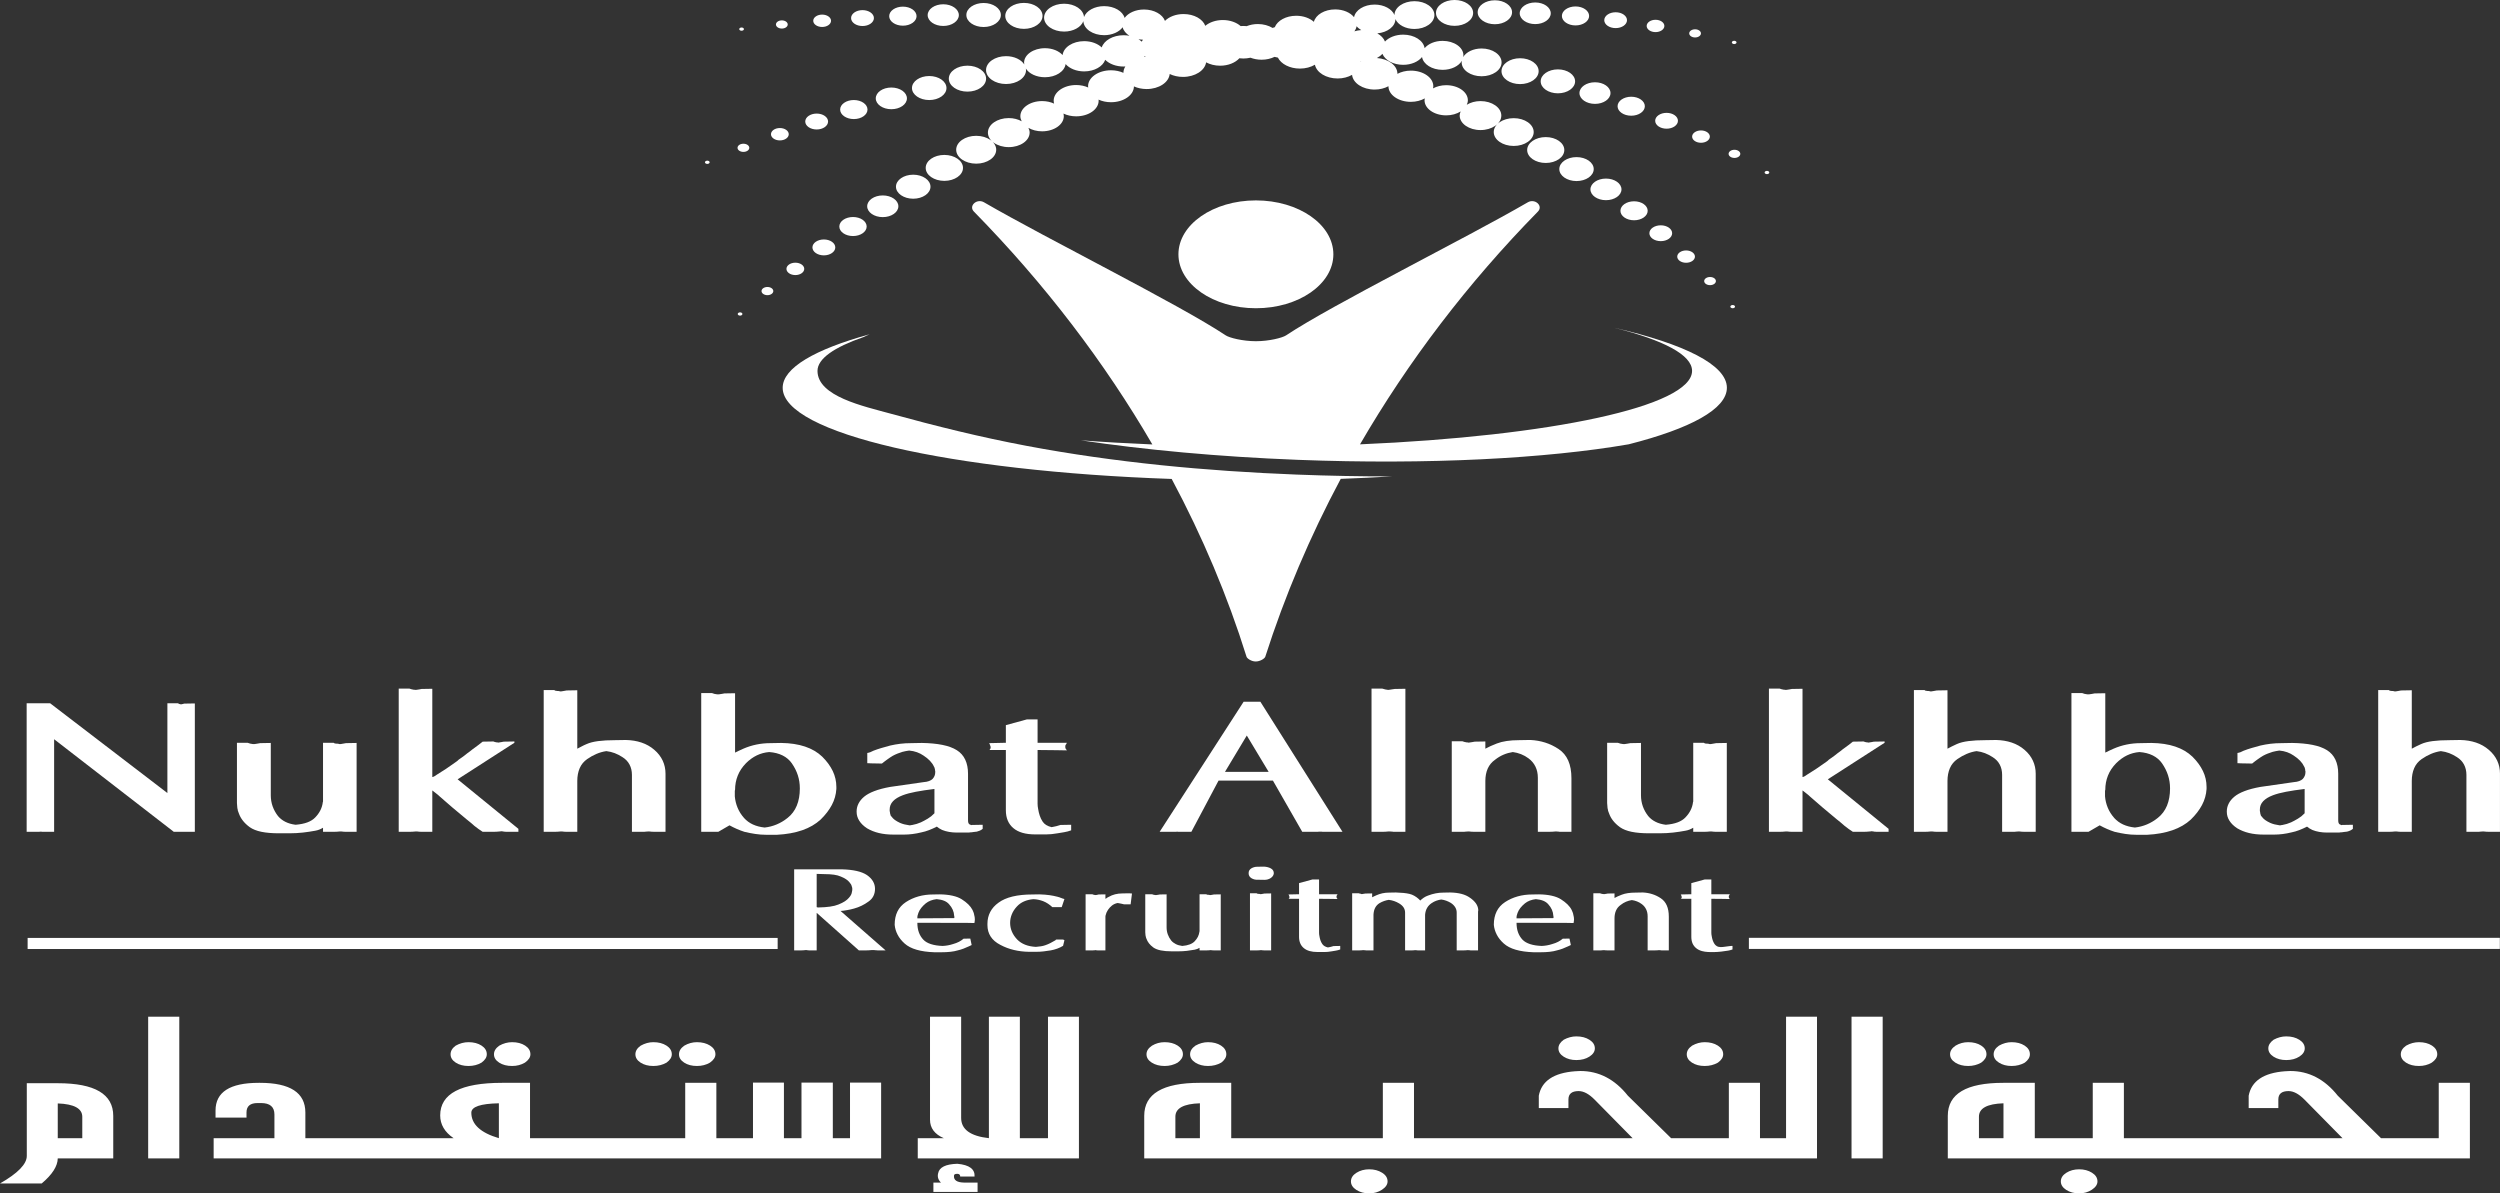
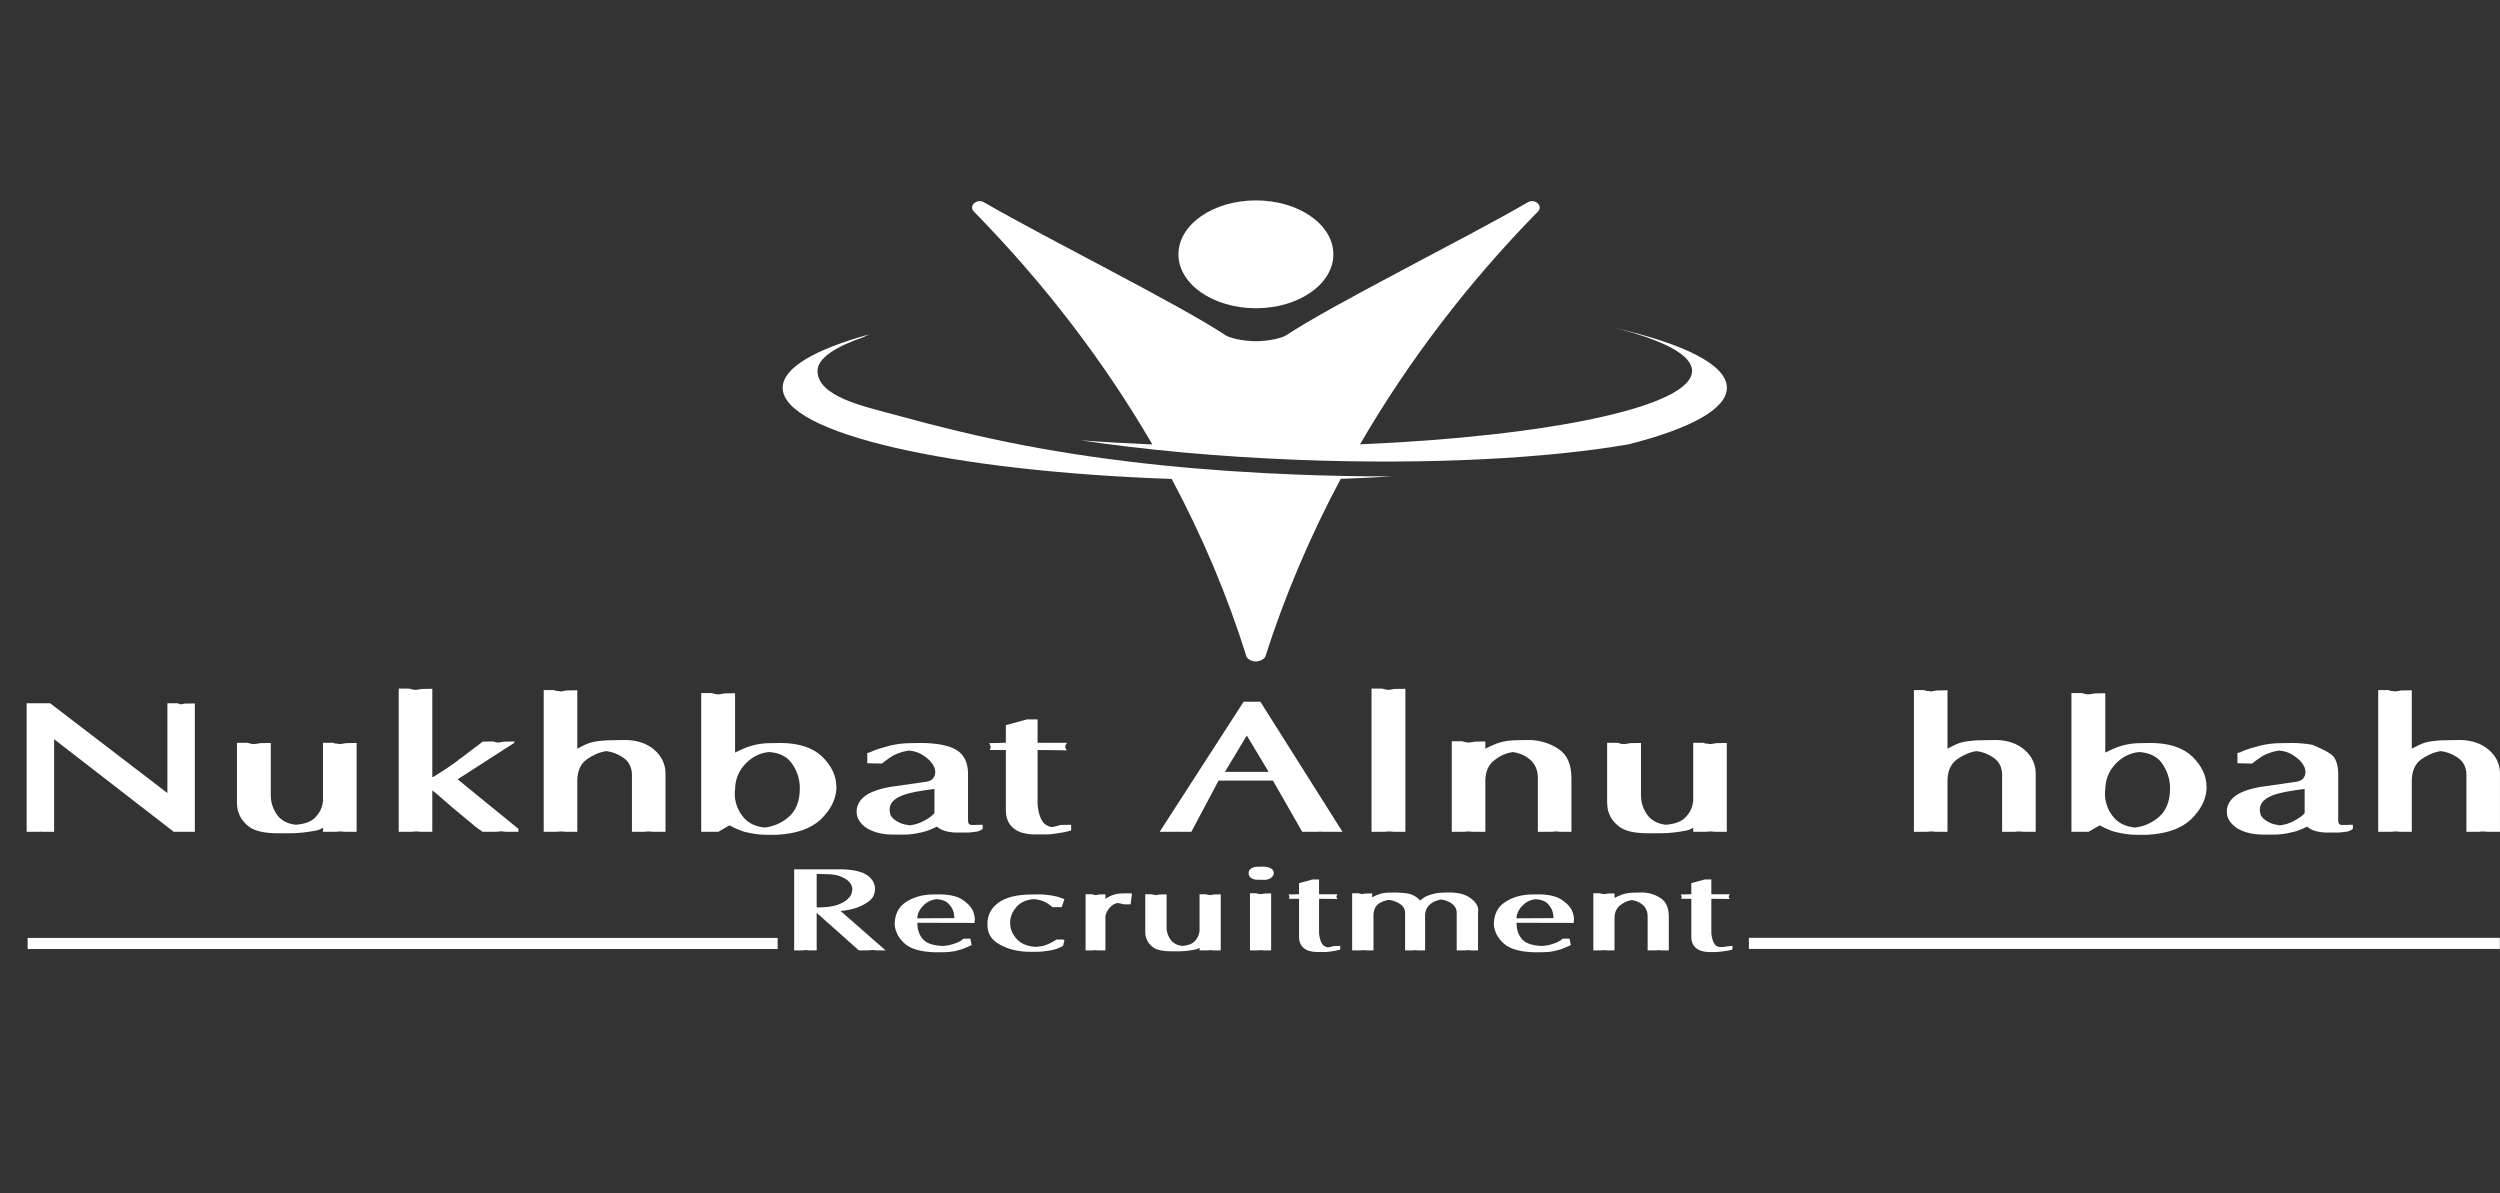
<svg xmlns="http://www.w3.org/2000/svg" width="2384" height="1138" viewBox="0 0 2384 1138" fill="none">
  <rect x="0" y="0" width="2384" height="1138" fill="#333333" stroke="none" />
  <g clip-path="url(#clip0_441_2)">
    <mask id="mask0_441_2" style="mask-type:luminance" maskUnits="userSpaceOnUse" x="0" y="968" width="2357" height="171">
      <path d="M0 968.611H2356.41V1138H0V968.611Z" fill="white" />
    </mask>
    <g mask="url(#mask0_441_2)">
-       <path d="M1910.51 1085.36H1887.12V1064.86C1887.12 1056.85 1894.91 1052.6 1910.51 1052.1V1085.36ZM2325.58 1032.59V1085.36H2270.52L2229.31 1044.86C2216.83 1029.16 2201.71 1021.31 2183.95 1021.31C2182.87 1021.31 2181.18 1021.38 2178.91 1021.56C2158.51 1023.1 2146.99 1030.88 2144.34 1044.86V1056.65H2172.62V1048.42C2172.62 1043.11 2175.86 1040.45 2182.34 1040.45C2187.13 1040.45 2192.22 1043.19 2197.64 1048.66L2233.81 1085.36H2025.34V1032.59H1995.65V1085.36H1940.38V1032.59H1910.32C1875.06 1032.59 1857.42 1043.06 1857.42 1064.01V1104.63H2355.29V1032.59H2325.58ZM2306.69 1016.52C2311.24 1016.52 2315.33 1015.45 2318.93 1013.33C2322.41 1010.88 2324.16 1008.23 2324.16 1005.35C2324.16 1002.01 2322.45 999.237 2319.12 997.062C2315.75 994.9 2311.62 993.818 2306.69 993.818C2302.49 993.818 2298.42 994.926 2294.46 997.141C2291.09 999.514 2289.4 1002.24 2289.4 1005.35C2289.4 1008.54 2291.07 1011.21 2294.36 1013.33C2297.66 1015.45 2301.77 1016.52 2306.69 1016.52ZM2180.16 1010.88C2185.08 1010.88 2189.25 1009.77 2192.68 1007.56C2196.09 1005.35 2197.81 1002.74 2197.81 999.711C2197.81 996.442 2196.09 993.713 2192.68 991.551C2189.25 989.376 2185.08 988.295 2180.16 988.295C2176.09 988.295 2172.07 989.363 2168.11 991.485C2164.76 993.937 2163.07 996.679 2163.07 999.711C2163.07 1002.9 2164.76 1005.55 2168.11 1007.69C2171.46 1009.81 2175.5 1010.88 2180.16 1010.88ZM1982.69 1115.05C1977.99 1115.05 1973.92 1116.16 1970.44 1118.38C1966.97 1120.58 1965.21 1123.32 1965.21 1126.59C1965.21 1129.78 1966.93 1132.48 1970.34 1134.68C1973.77 1136.9 1977.88 1138.01 1982.69 1138.01C1987.24 1138.01 1991.29 1136.83 1994.83 1134.51C1998.36 1132.18 2000.14 1129.53 2000.14 1126.59C2000.14 1123.24 1998.39 1120.47 1994.91 1118.31C1991.44 1116.13 1987.35 1115.05 1982.69 1115.05ZM1876.86 1016.52C1881.4 1016.52 1885.55 1015.45 1889.28 1013.33C1892.63 1010.88 1894.3 1008.23 1894.3 1005.35C1894.3 1002.01 1892.63 999.237 1889.28 997.062C1885.91 994.9 1881.78 993.818 1876.86 993.818C1872.54 993.818 1868.52 994.926 1864.79 997.141C1861.31 999.514 1859.58 1002.24 1859.58 1005.35C1859.58 1008.54 1861.27 1011.21 1864.62 1013.33C1867.97 1015.45 1872.05 1016.52 1876.86 1016.52ZM1918.24 1016.52C1922.94 1016.52 1927.12 1015.45 1930.85 1013.33C1934.09 1010.88 1935.7 1008.23 1935.7 1005.35C1935.7 1002.01 1934.04 999.237 1930.66 997.062C1927.31 994.9 1923.16 993.818 1918.24 993.818C1914.17 993.818 1910.15 994.926 1906.19 997.141C1902.82 999.514 1901.14 1002.24 1901.14 1005.35C1901.14 1008.54 1902.82 1011.21 1906.19 1013.33C1909.55 1015.45 1913.56 1016.52 1918.24 1016.52ZM1765.62 1104.63H1795.32V969.521H1765.62V1104.63ZM1144.23 1085.36H1120.84V1064.86C1120.84 1056.85 1128.62 1052.6 1144.23 1052.1V1085.36ZM1703.18 1085.36H1678.33V1032.59H1648.63V1085.36H1593.56L1552.34 1044.86C1539.86 1029.16 1524.75 1021.31 1507 1021.31C1505.92 1021.31 1504.24 1021.38 1501.94 1021.56C1481.55 1023.1 1470.03 1030.88 1467.4 1044.86V1056.65H1495.66V1048.42C1495.66 1043.11 1498.89 1040.45 1505.37 1040.45C1510.18 1040.45 1515.28 1043.19 1520.67 1048.66L1556.85 1085.36H1348.38V1032.59H1318.68V1085.36H1174.1V1032.59H1144.06C1108.77 1032.59 1091.14 1043.06 1091.14 1064.01V1104.63H1732.69V969.521H1703.18V1085.36ZM1625.6 1016.52C1630.28 1016.52 1634.48 1015.45 1638.2 1013.33C1641.57 1010.88 1643.23 1008.23 1643.23 1005.35C1643.23 1002.01 1641.53 999.237 1638.1 997.062C1634.69 994.9 1630.53 993.818 1625.6 993.818C1621.53 993.818 1617.5 994.926 1613.54 997.141C1610.18 999.514 1608.5 1002.24 1608.5 1005.35C1608.5 1008.54 1610.17 1011.21 1613.46 1013.33C1616.76 1015.45 1620.81 1016.52 1625.6 1016.52ZM1503.21 1010.88C1508.14 1010.88 1512.3 1009.77 1515.71 1007.56C1519.14 1005.35 1520.85 1002.74 1520.85 999.711C1520.85 996.442 1519.14 993.713 1515.71 991.551C1512.3 989.376 1508.14 988.295 1503.21 988.295C1499.14 988.295 1495.11 989.363 1491.17 991.485C1487.8 993.937 1486.11 996.679 1486.11 999.711C1486.11 1002.9 1487.8 1005.55 1491.17 1007.69C1494.52 1009.81 1498.53 1010.88 1503.21 1010.88ZM1305.73 1115.05C1301.05 1115.05 1296.98 1116.16 1293.49 1118.38C1290.01 1120.58 1288.26 1123.32 1288.26 1126.59C1288.26 1129.78 1289.99 1132.48 1293.4 1134.68C1296.83 1136.9 1300.92 1138.01 1305.73 1138.01C1310.29 1138.01 1314.34 1136.83 1317.89 1134.51C1321.41 1132.18 1323.19 1129.53 1323.19 1126.59C1323.19 1123.24 1321.45 1120.47 1317.96 1118.31C1314.5 1116.13 1310.41 1115.05 1305.73 1115.05ZM1151.97 1016.52C1156.65 1016.52 1160.84 1015.45 1164.57 1013.33C1167.81 1010.88 1169.42 1008.23 1169.42 1005.35C1169.42 1002.01 1167.75 999.237 1164.38 997.062C1161.03 994.9 1156.88 993.818 1151.97 993.818C1147.88 993.818 1143.87 994.926 1139.91 997.141C1136.56 999.514 1134.87 1002.24 1134.87 1005.35C1134.87 1008.54 1136.56 1011.21 1139.91 1013.33C1143.26 1015.45 1147.28 1016.52 1151.97 1016.52ZM1110.57 1016.52C1115.12 1016.52 1119.27 1015.45 1123 1013.33C1126.35 1010.88 1128.03 1008.23 1128.03 1005.35C1128.03 1002.01 1126.35 999.237 1123 997.062C1119.63 994.9 1115.5 993.818 1110.57 993.818C1106.25 993.818 1102.24 994.926 1098.53 997.141C1095.02 999.514 1093.3 1002.24 1093.3 1005.35C1093.3 1008.54 1094.98 1011.21 1098.34 1013.33C1101.69 1015.45 1105.78 1016.52 1110.57 1016.52ZM999.357 1085.36H972.539V969.521H943.012V1085.36C925.379 1083.4 916.553 1076.98 916.553 1066.09V969.521H886.855V1067.7C886.855 1075.71 891.249 1081.59 899.999 1085.36H875.169V1104.63H1028.87V969.521H999.357V1085.36ZM909.716 1121.18C909.716 1119.96 910.738 1119.35 912.784 1119.35C914.697 1119.35 915.663 1120.21 915.663 1121.92H929.337C929.811 1114.89 924.356 1110.83 912.954 1109.78C901.799 1110.11 895.681 1113.13 894.602 1118.85C893.768 1122.21 894.658 1125.15 897.291 1127.7H890.094V1136.65H932.216V1127.7H919.072C912.481 1127.52 909.356 1125.36 909.716 1121.18ZM475.729 1085.36C458.21 1080.21 449.46 1072.1 449.46 1061.05C449.46 1055.41 458.21 1052.43 475.729 1052.1V1085.36ZM810.566 1085.36H794.183V1032.35H764.296V1085.36H747.553V1032.35H718.045V1085.36H683.12V1032.59H653.422V1085.36H505.427V1032.59H478.798C439.441 1032.59 419.762 1042.94 419.762 1063.64C419.762 1072.31 424.024 1079.55 432.547 1085.36H291.199V1060.94C291.199 1042.04 276.748 1032.59 247.827 1032.59H246.747C219.285 1032.59 205.534 1041.38 205.534 1058.98V1065.72H235.062V1060.82C235.062 1054.84 238.584 1051.87 245.668 1051.87H248.907C257.429 1051.87 261.691 1055.5 261.691 1062.78V1085.36H203.735V1104.63H840.244V1032.35H810.566V1085.36ZM664.597 1016.52C669.275 1016.52 673.404 1015.45 677.002 1013.33C680.487 1010.88 682.23 1008.23 682.23 1005.35C682.23 1002.01 680.525 999.237 677.097 997.062C673.688 994.9 669.502 993.818 664.597 993.818C660.392 993.818 656.358 994.926 652.532 997.141C649.161 999.514 647.475 1002.24 647.475 1005.35C647.475 1008.54 649.142 1011.21 652.438 1013.33C655.733 1015.45 659.786 1016.52 664.597 1016.52ZM623.005 1016.52C627.702 1016.52 631.888 1015.45 635.619 1013.33C638.971 1010.88 640.638 1008.23 640.638 1005.35C640.638 1002.01 638.933 999.237 635.524 997.062C632.096 994.9 627.929 993.818 623.005 993.818C618.933 993.818 614.918 994.926 610.959 997.141C607.588 999.514 605.921 1002.24 605.921 1005.35C605.921 1008.54 607.569 1011.21 610.865 1013.33C614.16 1015.45 618.213 1016.52 623.005 1016.52ZM488.343 1016.52C492.889 1016.52 496.98 1015.45 500.578 1013.33C504.063 1010.88 505.806 1008.23 505.806 1005.35C505.806 1002.01 504.12 999.237 500.749 997.062C497.397 994.9 493.249 993.818 488.343 993.818C484.139 993.818 480.067 994.926 476.089 997.141C472.737 999.514 471.051 1002.24 471.051 1005.35C471.051 1008.54 472.699 1011.21 476.013 1013.33C479.309 1015.45 483.419 1016.52 488.343 1016.52ZM446.77 1016.52C451.43 1016.52 455.577 1015.45 459.176 1013.33C462.547 1010.88 464.214 1008.23 464.214 1005.35C464.214 1002.01 462.547 999.237 459.176 997.062C455.824 994.9 451.676 993.818 446.77 993.818C442.566 993.818 438.475 994.926 434.516 997.141C431.297 999.514 429.668 1002.24 429.668 1005.35C429.668 1008.54 431.316 1011.21 434.611 1013.33C437.907 1015.45 441.96 1016.52 446.77 1016.52ZM141.291 1104.63H170.969V969.521H141.291V1104.63ZM78.468 1085.36H55.077V1052.23C70.683 1052.8 78.468 1057.06 78.468 1065V1085.36ZM55.247 1032.96H25.55V1102.29C25.55 1110.07 17.046 1118.81 0 1128.55H39.773C49.849 1120.05 54.963 1112.07 55.077 1104.63H107.995V1064.13C107.995 1043.35 90.4 1032.96 55.247 1032.96Z" fill="white" />
-     </g>
+       </g>
    <path d="M25.417 670.613H47.785L159.624 756.239V670.613H169.795C170.117 670.969 170.553 671.207 171.064 671.325C171.556 671.444 172.068 671.562 172.579 671.681C173.261 671.562 173.848 671.444 174.359 671.325C174.871 671.207 175.287 671.088 175.628 670.969L185.799 670.798V793.219H165.723L51.611 704.93V793.219H40.417C40.076 793.219 39.811 793.193 39.66 793.127C39.489 793.074 39.319 793.048 39.148 793.048H38.258C37.993 793.048 37.709 793.1 37.368 793.219H25.417" fill="white" />
    <path d="M225.952 708.305H236.122C236.956 708.661 237.77 708.924 238.528 709.096C239.304 709.267 240.175 709.425 241.198 709.544H242.732C243.736 709.425 244.721 709.267 245.649 709.096C246.577 708.924 247.391 708.779 248.054 708.661L258.225 708.476V758.362C258.225 762.146 258.831 765.679 260.005 768.988C261.199 772.284 262.884 775.355 265.081 778.177C266.956 780.418 269.286 782.25 272.07 783.661C274.873 785.085 278.131 786.021 281.862 786.495C286.275 786.14 290.044 785.375 293.188 784.202C296.313 783.015 298.813 781.42 300.688 779.416C302.715 777.293 304.324 775.052 305.518 772.692C306.692 770.346 307.45 767.867 307.79 765.27V764.914C307.79 764.796 307.866 764.624 308.037 764.387V708.305H318.207C318.378 708.542 318.548 708.687 318.719 708.74C318.889 708.806 319.06 708.832 319.23 708.832C319.23 708.951 319.306 709.003 319.495 709.003H319.988C320.329 709.122 320.67 709.188 321.01 709.188H322.014C322.185 709.188 322.355 709.214 322.526 709.267C322.696 709.333 322.867 709.359 323.037 709.359C323.207 709.478 323.378 709.544 323.548 709.544H324.817C325.67 709.425 326.56 709.267 327.488 709.096C328.416 708.924 329.23 708.779 329.893 708.661L340.064 708.476V793.219H329.893C329.23 793.219 328.511 793.193 327.734 793.127C326.976 793.074 326.181 792.982 325.329 792.863H324.306C323.302 792.982 322.279 793.074 321.276 793.127C320.253 793.193 319.23 793.219 318.207 793.219H308.037V789.33C306.862 790.042 305.669 790.635 304.476 791.096C303.302 791.571 302.033 791.927 300.688 792.164C296.938 792.863 292.998 793.456 288.851 793.931C284.703 794.392 280.422 794.63 276.028 794.63H265.858C259.418 794.63 253.907 794.155 249.323 793.219C244.759 792.283 241.028 790.806 238.149 788.803C235.44 786.799 233.243 784.703 231.558 782.514C229.853 780.339 228.584 778.005 227.732 775.527C227.562 774.934 227.353 774.38 227.107 773.839C226.842 773.312 226.709 772.758 226.709 772.165C226.539 771.69 226.406 771.163 226.33 770.57C226.236 769.99 226.198 769.449 226.198 768.988C226.027 767.92 225.952 766.865 225.952 765.798V762.607" fill="white" />
    <path d="M380.216 656.639H390.386C390.898 656.889 391.542 657.087 392.299 657.258C393.057 657.443 393.777 657.588 394.459 657.707H395.481C395.481 657.825 395.557 657.878 395.728 657.878H396.75C397.754 657.772 398.739 657.614 399.667 657.443C400.595 657.258 401.409 657.113 402.072 656.995L412.243 656.823V741.026C412.925 740.907 413.607 740.643 414.288 740.235C414.951 739.826 415.633 739.378 416.315 738.903C419.194 737.137 422.243 735.199 425.463 733.076C428.683 730.94 431.978 728.646 435.368 726.168C435.709 725.931 436.05 725.667 436.391 725.377C436.732 725.087 437.073 724.757 437.414 724.401C437.755 724.164 438.134 723.9 438.55 723.597C438.967 723.307 439.441 722.978 439.952 722.635C440.975 721.923 441.941 721.211 442.869 720.512C443.797 719.8 444.687 719.088 445.539 718.39C446.391 717.796 447.282 717.151 448.21 716.439C449.138 715.727 450.028 715.028 450.88 714.316C452.736 713.024 454.441 711.785 455.956 710.598C457.49 709.425 458.93 708.304 460.274 707.237L470.445 707.065C470.956 707.303 471.468 707.474 471.979 707.593C472.49 707.711 473.078 707.83 473.759 707.948H474.517C474.687 708.067 474.801 708.12 474.896 708.12H475.275C476.127 708.001 477.017 707.856 477.945 707.685C478.873 707.513 479.688 707.368 480.369 707.237L490.54 707.065V708.304L436.391 743.148L494.347 790.384V793.219H482.642C482.15 793.219 481.638 793.166 481.127 793.047H480.483C480.237 793.047 480.028 792.981 479.858 792.863C479.517 792.863 479.252 792.836 479.081 792.784C478.93 792.718 478.665 792.691 478.324 792.691H477.566C477.396 792.81 477.225 792.863 477.055 792.863H476.544C475.54 792.981 474.517 793.074 473.494 793.126C472.49 793.192 471.468 793.219 470.445 793.219H460.274C458.93 792.388 457.623 791.505 456.354 790.569C455.066 789.62 453.759 788.618 452.395 787.563C451.221 786.495 449.99 785.441 448.721 784.373C447.452 783.318 446.126 782.25 444.782 781.195C440.028 777.293 435.596 773.589 431.429 770.042C427.281 766.509 423.342 763.081 419.611 759.786C418.266 758.48 416.959 757.36 415.671 756.424C414.402 755.475 413.266 754.591 412.243 753.774V793.219H402.072C401.409 793.219 400.69 793.192 399.913 793.126C399.156 793.074 398.36 792.981 397.508 792.863H396.485C395.481 792.981 394.459 793.074 393.436 793.126C392.413 793.192 391.409 793.219 390.386 793.219H380.216" fill="white" />
    <path d="M518.477 658.062H528.647C528.818 658.3 528.988 658.445 529.159 658.498C529.329 658.563 529.5 658.59 529.67 658.59C529.67 658.708 529.746 658.761 529.916 658.761H530.428C530.768 658.88 531.109 658.946 531.45 658.946H532.454C532.625 658.946 532.814 658.972 532.984 659.038C533.136 659.091 533.306 659.117 533.477 659.117C533.647 659.236 533.818 659.302 533.988 659.302H535.257C536.11 659.183 537 659.038 537.928 658.854C538.856 658.669 539.67 658.524 540.333 658.418L550.504 658.234V713.96C551.867 713.261 553.269 712.523 554.708 711.759C556.129 710.981 557.701 710.242 559.405 709.544C562.284 708.239 565.978 707.303 570.466 706.709C574.955 706.116 580.334 705.826 586.603 705.826L596.774 705.655C602.19 705.76 607.19 706.591 611.774 708.12C616.338 709.662 620.41 711.956 623.952 715.028C627.513 718.087 630.183 721.541 631.964 725.377C633.744 729.213 634.634 733.366 634.634 737.848V793.219H624.483C623.46 793.219 622.475 793.192 621.547 793.127C620.6 793.074 619.729 792.981 618.876 792.863H618.63C618.782 792.863 618.782 792.863 618.63 792.863C618.119 792.863 617.607 792.902 617.096 792.955C616.585 793.021 616.168 793.047 615.827 793.047C615.316 793.166 614.823 793.219 614.293 793.219H602.607V738.903C602.607 735.251 601.849 731.982 600.315 729.082C598.8 726.194 596.508 723.808 593.459 721.923C591.092 720.394 588.667 719.154 586.224 718.205C583.762 717.269 581.091 716.623 578.213 716.267C574.993 716.729 571.849 717.625 568.8 718.917C565.75 720.209 562.796 721.87 559.917 723.874C556.697 726.115 554.33 729.002 552.795 732.536C551.261 736.082 550.504 740.142 550.504 744.743V793.219H540.333C539.67 793.219 538.95 793.192 538.174 793.127C537.416 793.074 536.621 792.981 535.769 792.863H534.746C533.742 792.981 532.719 793.074 531.697 793.127C530.693 793.192 529.67 793.219 528.647 793.219H518.477" fill="white" />
    <path d="M700.715 754.302V759.431C701.056 763.214 701.946 766.84 703.386 770.307C704.825 773.787 706.89 777.057 709.617 780.129C711.984 782.726 714.768 784.756 717.988 786.233C721.208 787.709 724.939 788.685 729.182 789.146C733.254 788.685 737.098 787.683 740.735 786.14C744.39 784.611 747.818 782.541 751.038 779.957C754.94 776.886 757.856 772.996 759.807 768.277C761.758 763.557 762.724 758.073 762.724 751.824C762.724 747.46 762.099 743.307 760.83 739.352C759.561 735.397 757.648 731.601 755.11 727.936C752.894 724.758 749.978 722.254 746.341 720.421C742.686 718.589 738.405 717.507 733.5 717.152C729.257 717.507 725.318 718.562 721.681 720.329C718.045 722.095 714.598 724.574 711.397 727.764C707.837 731.416 705.204 735.371 703.518 739.616C701.814 743.861 700.961 748.409 700.961 753.235L690.81 753.063V752.879H700.961C700.81 753.472 700.715 753.946 700.715 754.302ZM668.688 660.885H678.859C679.711 661.241 680.506 661.504 681.264 661.689C682.041 661.86 682.931 662.005 683.935 662.124H685.469C686.472 662.005 687.457 661.86 688.385 661.689C689.313 661.504 690.128 661.359 690.81 661.241L700.961 661.069V717.679C702.155 717.086 703.424 716.466 704.787 715.82C706.132 715.174 707.496 714.554 708.84 713.961C712.912 712.195 717.098 710.863 721.435 709.98C725.754 709.096 730.204 708.661 734.769 708.661L744.94 708.477C753.576 708.596 761.152 709.742 767.686 711.931C774.201 714.119 779.675 717.323 784.088 721.568C788.482 725.932 791.834 730.506 794.126 735.279C796.399 740.064 797.554 745.1 797.554 750.413V752.351C797.213 757.783 795.774 762.872 793.236 767.657C790.679 772.43 787.137 777.057 782.554 781.539C777.8 785.903 771.967 789.304 765.016 791.717C758.065 794.129 750.015 795.58 740.867 796.054H730.697C727.155 796.054 723.632 795.777 720.166 795.25C716.681 794.723 713.253 794.037 709.863 793.22C707.325 792.389 704.901 791.48 702.628 790.478C700.336 789.476 698.007 788.329 695.639 787.024L684.957 793.22H668.688" fill="white" />
    <path d="M891.079 752.351C884.298 753.181 878.408 754.065 873.408 755.014C868.408 755.95 864.222 757.071 860.851 758.363C856.76 759.905 853.673 761.79 851.57 764.031C849.43 766.273 848.388 768.922 848.388 771.994V773.326C848.388 773.734 848.464 774.117 848.635 774.473C848.635 774.815 848.672 775.211 848.767 775.62C848.843 776.028 848.975 776.477 849.146 776.938L849.392 777.834L850.169 778.718C851.002 779.891 852.063 780.959 853.332 781.895C854.62 782.844 856.267 783.78 858.294 784.729C859.658 785.323 861.059 785.784 862.498 786.14C863.938 786.496 865.491 786.799 867.196 787.023H867.953C868.124 787.023 868.37 786.971 868.73 786.852C868.881 786.852 869.09 786.826 869.355 786.76C869.601 786.707 869.809 786.681 869.98 786.681C871.343 786.443 872.688 786.114 874.052 785.705C875.415 785.283 876.76 784.782 878.124 784.202C879.128 783.727 880.188 783.2 881.287 782.607C882.385 782.014 883.541 781.368 884.734 780.656C885.226 780.3 885.738 779.957 886.249 779.601C886.76 779.245 887.347 778.836 888.029 778.362C888.541 777.887 889.052 777.413 889.563 776.938C890.056 776.477 890.567 776.002 891.079 775.527V752.351ZM818.653 766.325C819.827 763.966 821.608 761.79 823.975 759.786C826.361 757.783 829.619 755.976 833.767 754.394C837.915 752.799 842.953 751.468 848.881 750.4L880.908 745.812C882.783 745.693 884.431 745.364 885.87 744.836C887.31 744.296 888.446 743.624 889.298 742.806C890.151 741.857 890.795 740.855 891.211 739.787C891.628 738.732 891.836 737.612 891.836 736.425V735.199C891.666 734.962 891.59 734.725 891.59 734.487V733.776C891.42 733.301 891.287 732.839 891.211 732.352C891.116 731.89 890.908 731.416 890.567 730.941C889.734 729.056 888.446 727.237 886.76 725.457C885.056 723.69 883.029 722.042 880.662 720.513C878.787 719.208 876.722 718.153 874.431 717.323C872.158 716.505 869.639 715.965 866.93 715.727C865.756 715.846 864.639 716.031 863.635 716.268C862.612 716.505 861.589 716.729 860.586 716.967C859.051 717.441 857.536 717.969 856.002 718.562C854.487 719.155 852.972 719.867 851.438 720.684C850.585 721.159 849.733 721.686 848.881 722.28C848.047 722.873 847.195 723.453 846.343 724.046C845.51 724.639 844.6 725.285 843.691 725.997C842.744 726.696 841.854 727.408 841.002 728.12L830.85 727.935L827.043 727.764V718.035C827.365 718.035 827.801 717.942 828.312 717.771C828.805 717.586 829.316 717.441 829.827 717.323C830.339 717.085 830.85 716.848 831.361 716.611C831.854 716.387 832.365 716.149 832.877 715.899C835.244 714.963 837.744 714.119 840.377 713.341C842.991 712.577 845.831 711.786 848.881 710.955C851.949 710.243 855.112 709.689 858.426 709.268C861.722 708.859 865.245 708.661 868.976 708.661L879.128 708.477C886.59 708.595 893.105 709.215 898.711 710.335C904.299 711.456 908.863 713.143 912.424 715.385C916.003 717.626 918.655 720.632 920.435 724.402C922.216 728.186 923.106 732.655 923.106 737.836V782.08C923.106 783.253 923.238 784.176 923.485 784.822C923.731 785.468 924.204 785.969 924.886 786.325C925.057 786.325 925.17 786.351 925.265 786.404C925.36 786.47 925.473 786.496 925.644 786.496C925.644 786.615 925.701 786.707 925.776 786.76C925.852 786.826 925.985 786.852 926.155 786.852C926.326 786.852 926.496 786.799 926.666 786.681H926.913L937.083 786.496V790.385C936.231 791.097 935.341 791.664 934.413 792.073C933.485 792.481 932.5 792.811 931.496 793.048C930.985 793.167 930.473 793.219 929.962 793.219C929.451 793.219 928.958 793.272 928.447 793.391C927.765 793.51 927.178 793.602 926.666 793.655C926.155 793.72 925.644 793.747 925.132 793.747L923.882 793.931H912.424C909.886 793.931 907.424 793.72 905.056 793.312C902.689 792.903 900.492 792.283 898.446 791.453C897.442 790.978 896.495 790.477 895.662 789.95C894.81 789.409 894.052 788.856 893.37 788.263C890.832 789.568 888.332 790.688 885.87 791.624C883.408 792.574 881.003 793.272 878.635 793.747C875.737 794.459 872.915 794.986 870.112 795.342C867.328 795.698 864.639 795.869 862.101 795.869H851.949C846.854 795.869 842.252 795.368 838.085 794.366C833.937 793.365 830.168 791.862 826.778 789.858C823.558 787.735 821.096 785.349 819.41 782.686C817.706 780.036 816.873 777.175 816.873 774.117V773.761C816.873 771.164 817.46 768.685 818.653 766.325Z" fill="white" />
    <path d="M959.186 715.2H943.182C943.523 715.2 943.731 715.107 943.807 714.936C943.902 714.765 944.034 714.554 944.205 714.316C944.356 714.079 944.489 713.816 944.584 713.525C944.659 713.222 944.697 712.972 944.697 712.721C944.697 712.484 944.659 712.194 944.584 711.838C944.489 711.482 944.356 711.139 944.205 710.783C944.034 710.427 943.902 710.071 943.807 709.715C943.731 709.373 943.523 709.004 943.182 708.661L959.186 708.305V691.496L979.281 686.012H989.433V708.305H1017.39C1017.22 708.779 1017.01 709.188 1016.76 709.544C1016.5 709.9 1016.29 710.19 1016.12 710.427C1015.95 710.665 1015.87 710.928 1015.87 711.218V712.814C1015.87 713.117 1015.95 713.367 1016.12 713.605C1016.12 713.723 1016.16 713.881 1016.25 714.053C1016.33 714.237 1016.46 714.382 1016.63 714.488C1016.8 714.725 1016.93 714.91 1017.01 715.028C1017.1 715.147 1017.22 715.318 1017.39 715.556L1007.24 715.384L989.433 715.2V766.325C989.433 767.156 989.471 767.986 989.566 768.804C989.641 769.634 989.774 770.465 989.944 771.282C990.285 773.523 990.797 775.685 991.479 777.742C992.141 779.798 993.088 781.723 994.263 783.49C995.115 784.795 996.251 785.876 997.691 786.759C999.13 787.656 1000.87 788.328 1002.9 788.803C1003.07 788.684 1003.2 788.618 1003.3 788.618H1003.68C1004.85 788.394 1006.08 788.117 1007.35 787.827C1008.62 787.524 1009.94 787.142 1011.29 786.68L1021.46 786.496V791.809C1019.26 792.626 1017.05 793.219 1014.85 793.575C1012.65 793.931 1010.53 794.287 1008.49 794.63C1006.46 794.986 1004.57 795.263 1002.79 795.434C1001.01 795.605 999.263 795.698 997.577 795.698H987.407C982.672 795.698 978.543 795.197 975.077 794.195C971.611 793.193 968.675 791.69 966.308 789.686C963.94 787.682 962.16 785.256 960.967 782.435C959.792 779.601 959.186 776.358 959.186 772.693V772.35" fill="white" />
    <path d="M1209.8 736.083L1188.94 701.397L1168.11 736.083H1209.8ZM1185.91 669.203H1201.92L1280.2 793.219H1261.26C1260.84 793.219 1260.46 793.167 1260.12 793.048H1257.83C1257.49 793.167 1257.11 793.219 1256.69 793.219H1241.82L1213.87 744.388H1162.01L1136.08 793.219H1123.64L1122.37 793.048C1122.2 793.167 1121.94 793.219 1121.59 793.219H1105.84" fill="white" />
    <path d="M1307.89 656.639H1318.08C1319.08 656.995 1320.06 657.258 1320.97 657.443C1321.92 657.614 1322.81 657.772 1323.64 657.878H1324.16C1325.01 657.772 1325.96 657.614 1326.96 657.443C1327.98 657.258 1329 657.113 1330.01 656.995L1340.18 656.823V793.219H1328.85C1328.44 793.219 1328.06 793.166 1327.74 793.047C1327.21 793.047 1326.75 793.008 1326.33 792.955C1325.9 792.902 1325.52 792.863 1325.18 792.863H1324.16C1323.15 792.981 1322.13 793.074 1321.13 793.126C1320.1 793.192 1319.08 793.219 1318.08 793.219H1307.89" fill="white" />
    <path d="M1384.4 706.88H1394.56C1395.07 707.117 1395.71 707.328 1396.47 707.499C1397.23 707.684 1397.95 707.829 1398.63 707.948H1399.65C1399.65 708.066 1399.73 708.119 1399.9 708.119H1400.92C1401.94 708 1402.91 707.855 1403.84 707.684C1404.76 707.499 1405.58 707.354 1406.26 707.236L1416.43 707.064V713.959C1417.95 713.142 1419.59 712.311 1421.37 711.481C1423.15 710.664 1425.14 709.833 1427.36 709.002C1430.07 707.948 1433.19 707.144 1436.75 706.616C1440.31 706.089 1444.22 705.825 1448.44 705.825L1458.61 705.641H1459.37C1464.29 705.878 1468.99 706.708 1473.48 708.119C1477.97 709.543 1482.25 711.6 1486.32 714.315C1490.39 717.031 1493.44 720.683 1495.47 725.284C1497.49 729.885 1498.52 735.488 1498.52 742.093V793.218H1487.34C1487 793.218 1486.66 793.165 1486.32 793.047C1485.81 793.047 1485.39 793.02 1485.05 792.954C1484.71 792.902 1484.37 792.862 1484.03 792.862H1483.52C1482.51 792.981 1481.43 793.073 1480.35 793.126C1479.23 793.192 1478.02 793.218 1476.66 793.218H1466.49V741.737C1466.49 737.729 1465.73 734.156 1464.2 731.032C1462.68 727.907 1460.48 725.284 1457.59 723.161C1455.39 721.513 1453.02 720.182 1450.48 719.18C1447.95 718.178 1445.31 717.506 1442.61 717.15C1439.56 717.624 1436.62 718.442 1433.84 719.628C1431.03 720.802 1428.36 722.397 1425.82 724.401C1422.6 726.642 1420.24 729.476 1418.7 732.891C1417.19 736.318 1416.43 740.26 1416.43 744.743V793.218H1406.26C1405.24 793.218 1404.25 793.192 1403.32 793.126C1402.4 793.073 1401.51 792.981 1400.67 792.862H1400.41C1400.58 792.862 1400.58 792.862 1400.41 792.862C1399.9 792.862 1399.38 792.902 1398.89 792.954C1398.38 793.02 1397.95 793.047 1397.62 793.047C1397.11 793.165 1396.6 793.218 1396.09 793.218H1384.4" fill="white" />
    <path d="M1532.57 708.305H1542.74C1543.57 708.661 1544.39 708.924 1545.15 709.096C1545.92 709.267 1546.81 709.425 1547.82 709.544H1549.35C1550.37 709.425 1551.34 709.267 1552.27 709.096C1553.19 708.924 1554.01 708.779 1554.69 708.661L1564.84 708.476V758.362C1564.84 762.146 1565.45 765.679 1566.62 768.988C1567.82 772.284 1569.5 775.355 1571.72 778.177C1573.57 780.418 1575.9 782.25 1578.71 783.661C1581.49 785.085 1584.77 786.021 1588.48 786.495C1592.89 786.14 1596.66 785.375 1599.79 784.202C1602.93 783.015 1605.43 781.42 1607.29 779.416C1609.33 777.293 1610.94 775.052 1612.12 772.692C1613.31 770.346 1614.07 767.867 1614.41 765.27V764.914C1614.41 764.796 1614.48 764.624 1614.67 764.387V708.305H1624.83C1625 708.542 1625.17 708.687 1625.34 708.74C1625.51 708.806 1625.68 708.832 1625.85 708.832C1625.85 708.951 1625.92 709.003 1626.11 709.003H1626.61C1626.95 709.122 1627.29 709.188 1627.63 709.188H1628.65C1628.82 709.188 1628.97 709.214 1629.16 709.267C1629.31 709.333 1629.48 709.359 1629.65 709.359C1629.83 709.478 1630 709.544 1630.17 709.544H1631.43C1632.29 709.425 1633.18 709.267 1634.11 709.096C1635.03 708.924 1635.85 708.779 1636.53 708.661L1646.68 708.476V793.219H1636.53C1635.85 793.219 1635.13 793.193 1634.35 793.127C1633.59 793.074 1632.8 792.982 1631.95 792.863H1630.92C1629.92 792.982 1628.9 793.074 1627.87 793.127C1626.87 793.193 1625.85 793.219 1624.83 793.219H1614.67V789.33C1613.48 790.042 1612.29 790.635 1611.11 791.096C1609.92 791.571 1608.65 791.927 1607.29 792.164C1603.57 792.863 1599.64 793.456 1595.49 793.931C1591.32 794.392 1587.04 794.63 1582.65 794.63H1572.48C1566.04 794.63 1560.52 794.155 1555.96 793.219C1551.38 792.283 1547.65 790.806 1544.77 788.803C1542.06 786.799 1539.86 784.703 1538.16 782.514C1536.47 780.339 1535.2 778.005 1534.35 775.527C1534.18 774.934 1533.97 774.38 1533.71 773.839C1533.46 773.312 1533.33 772.758 1533.33 772.165C1533.18 771.69 1533.04 771.163 1532.95 770.57C1532.87 769.99 1532.83 769.449 1532.83 768.988C1532.66 767.92 1532.57 766.865 1532.57 765.798V762.607" fill="white" />
-     <path d="M1686.85 656.639H1697.02C1697.52 656.889 1698.16 657.087 1698.92 657.258C1699.67 657.443 1700.39 657.588 1701.08 657.707H1702.1C1702.1 657.825 1702.17 657.878 1702.35 657.878H1703.37C1704.39 657.772 1705.36 657.614 1706.28 657.443C1707.21 657.258 1708.03 657.113 1708.71 656.995L1718.88 656.823V741.026C1719.54 740.907 1720.22 740.643 1720.91 740.235C1721.59 739.826 1722.27 739.378 1722.93 738.903C1725.81 737.137 1728.86 735.199 1732.08 733.076C1735.3 730.94 1738.6 728.646 1742.01 726.168C1742.33 725.931 1742.69 725.667 1743.01 725.377C1743.35 725.087 1743.69 724.757 1744.03 724.401C1744.37 724.164 1744.75 723.9 1745.17 723.597C1745.6 723.307 1746.06 722.978 1746.57 722.635C1747.59 721.923 1748.56 721.211 1749.49 720.512C1750.43 719.8 1751.3 719.088 1752.18 718.39C1753.01 717.796 1753.9 717.151 1754.83 716.439C1755.76 715.727 1756.65 715.028 1757.5 714.316C1759.37 713.024 1761.06 711.785 1762.59 710.598C1764.13 709.425 1765.55 708.304 1766.91 707.237L1777.08 707.065C1777.57 707.303 1778.09 707.474 1778.6 707.593C1779.11 707.711 1779.7 707.83 1780.38 707.948H1781.13C1781.31 708.067 1781.44 708.12 1781.51 708.12H1781.89C1782.74 708.001 1783.63 707.856 1784.56 707.685C1785.51 707.513 1786.31 707.368 1786.99 707.237L1797.16 707.065V708.304L1743.01 743.148L1800.96 790.384V793.219H1789.26C1788.77 793.219 1788.26 793.166 1787.74 793.047H1787.12C1786.85 793.047 1786.65 792.981 1786.48 792.863C1786.13 792.863 1785.87 792.836 1785.72 792.784C1785.55 792.718 1785.3 792.691 1784.96 792.691H1784.18C1784.01 792.81 1783.84 792.863 1783.69 792.863H1783.18C1782.16 792.981 1781.13 793.074 1780.13 793.126C1779.11 793.192 1778.09 793.219 1777.08 793.219H1766.91C1765.55 792.388 1764.24 791.505 1762.97 790.569C1761.7 789.62 1760.38 788.618 1759.03 787.563C1757.84 786.495 1756.63 785.441 1755.34 784.373C1754.07 783.318 1752.76 782.25 1751.4 781.195C1746.65 777.293 1742.21 773.589 1738.07 770.042C1733.9 766.509 1729.98 763.081 1726.25 759.786C1724.88 758.48 1723.58 757.36 1722.31 756.424C1721.04 755.475 1719.88 754.591 1718.88 753.774V793.219H1708.71C1708.03 793.219 1707.31 793.192 1706.55 793.126C1705.77 793.074 1704.98 792.981 1704.13 792.863H1703.12C1702.1 792.981 1701.08 793.074 1700.07 793.126C1699.05 793.192 1698.03 793.219 1697.02 793.219H1686.85" fill="white" />
    <path d="M1825.11 658.062H1835.28C1835.43 658.3 1835.61 658.445 1835.78 658.498C1835.95 658.563 1836.12 658.59 1836.29 658.59C1836.29 658.708 1836.38 658.761 1836.55 658.761H1837.06C1837.39 658.88 1837.73 658.946 1838.07 658.946H1839.09C1839.26 658.946 1839.41 658.972 1839.6 659.038C1839.75 659.091 1839.94 659.117 1840.11 659.117C1840.26 659.236 1840.44 659.302 1840.61 659.302H1841.87C1842.73 659.183 1843.62 659.038 1844.55 658.854C1845.47 658.669 1846.29 658.524 1846.97 658.418L1857.12 658.234V713.96C1858.48 713.261 1859.89 712.523 1861.33 711.759C1862.77 710.981 1864.34 710.242 1866.02 709.544C1868.9 708.239 1872.59 707.303 1877.08 706.709C1881.57 706.116 1886.95 705.826 1893.22 705.826L1903.39 705.655C1908.81 705.76 1913.81 706.591 1918.39 708.12C1922.96 709.662 1927.03 711.956 1930.59 715.028C1934.15 718.087 1936.8 721.541 1938.58 725.377C1940.36 729.213 1941.25 733.366 1941.25 737.848V793.219H1931.08C1930.08 793.219 1929.09 793.192 1928.16 793.127C1927.24 793.074 1926.35 792.981 1925.49 792.863H1925.25C1925.4 792.863 1925.4 792.863 1925.25 792.863C1924.74 792.863 1924.22 792.902 1923.71 792.955C1923.2 793.021 1922.79 793.047 1922.44 793.047C1921.95 793.166 1921.44 793.219 1920.93 793.219H1909.22V738.903C1909.22 735.251 1908.47 731.982 1906.95 729.082C1905.42 726.194 1903.14 723.808 1900.08 721.923C1897.71 720.394 1895.28 719.154 1892.84 718.205C1890.38 717.269 1887.71 716.623 1884.83 716.267C1881.61 716.729 1878.49 717.625 1875.44 718.917C1872.39 720.209 1869.41 721.87 1866.53 723.874C1863.31 726.115 1860.95 729.002 1859.41 732.536C1857.9 736.082 1857.12 740.142 1857.12 744.743V793.219H1846.97C1846.29 793.219 1845.57 793.192 1844.81 793.127C1844.03 793.074 1843.24 792.981 1842.39 792.863H1841.36C1840.36 792.981 1839.34 793.074 1838.31 793.127C1837.31 793.192 1836.29 793.219 1835.28 793.219H1825.11" fill="white" />
    <path d="M2007.35 754.302V759.431C2007.67 763.214 2008.56 766.84 2010 770.307C2011.44 773.787 2013.53 777.057 2016.23 780.129C2018.6 782.726 2021.4 784.756 2024.62 786.233C2027.84 787.709 2031.58 788.685 2035.82 789.146C2039.87 788.685 2043.73 787.683 2047.37 786.14C2051.01 784.611 2054.44 782.541 2057.66 779.957C2061.56 776.886 2064.47 772.996 2066.44 768.277C2068.38 763.557 2069.36 758.073 2069.36 751.824C2069.36 747.46 2068.72 743.307 2067.45 739.352C2066.18 735.397 2064.27 731.601 2061.73 727.936C2059.53 724.758 2056.59 722.254 2052.96 720.421C2049.3 718.589 2045.04 717.507 2040.14 717.152C2035.89 717.507 2031.95 718.562 2028.3 720.329C2024.66 722.095 2021.23 724.574 2018.01 727.764C2014.45 731.416 2011.82 735.371 2010.14 739.616C2008.45 743.861 2007.6 748.409 2007.6 753.235L1997.43 753.063V752.879H2007.6C2007.43 753.472 2007.35 753.946 2007.35 754.302ZM1975.32 660.885H1985.48C1986.33 661.241 1987.14 661.504 1987.9 661.689C1988.66 661.86 1989.55 662.005 1990.57 662.124H1992.09C1993.11 662.005 1994.07 661.86 1995.02 661.689C1995.93 661.504 1996.75 661.359 1997.43 661.241L2007.6 661.069V717.679C2008.77 717.086 2010.04 716.466 2011.4 715.82C2012.75 715.174 2014.11 714.554 2015.48 713.961C2019.53 712.195 2023.73 710.863 2028.05 709.98C2032.37 709.096 2036.82 708.661 2041.39 708.661L2051.58 708.477C2060.19 708.596 2067.79 709.742 2074.32 711.931C2080.82 714.119 2086.29 717.323 2090.71 721.568C2095.1 725.932 2098.45 730.506 2100.74 735.279C2103.04 740.064 2104.17 745.1 2104.17 750.413V752.351C2103.83 757.783 2102.39 762.872 2099.85 767.657C2097.32 772.43 2093.75 777.057 2089.17 781.539C2084.44 785.903 2078.58 789.304 2071.65 791.717C2064.7 794.129 2056.65 795.58 2047.5 796.054H2037.33C2033.77 796.054 2030.25 795.777 2026.78 795.25C2023.32 794.723 2019.87 794.037 2016.5 793.22C2013.94 792.389 2011.54 791.48 2009.25 790.478C2006.95 789.476 2004.62 788.329 2002.26 787.024L1991.57 793.22H1975.32" fill="white" />
-     <path d="M2197.7 752.351C2190.93 753.181 2185.03 754.065 2180.03 755.014C2175.03 755.95 2170.84 757.071 2167.45 758.363C2163.38 759.905 2160.29 761.79 2158.19 764.031C2156.05 766.273 2155.01 768.922 2155.01 771.994V773.326C2155.01 773.734 2155.08 774.117 2155.25 774.473C2155.25 774.815 2155.29 775.211 2155.38 775.62C2155.46 776.028 2155.59 776.477 2155.76 776.938L2156.03 777.834L2156.79 778.718C2157.64 779.891 2158.68 780.959 2159.95 781.895C2161.24 782.844 2162.88 783.78 2164.91 784.729C2166.28 785.323 2167.66 785.784 2169.12 786.14C2170.54 786.496 2172.11 786.799 2173.81 787.023H2174.57C2174.74 787.023 2174.99 786.971 2175.33 786.852C2175.5 786.852 2175.71 786.826 2175.97 786.76C2176.22 786.707 2176.43 786.681 2176.6 786.681C2177.96 786.443 2179.32 786.114 2180.67 785.705C2182.03 785.283 2183.38 784.782 2184.74 784.202C2185.76 783.727 2186.81 783.2 2187.9 782.607C2189.02 782.014 2190.16 781.368 2191.33 780.656C2191.86 780.3 2192.36 779.957 2192.87 779.601C2193.38 779.245 2193.97 778.836 2194.65 778.362C2195.16 777.887 2195.67 777.413 2196.18 776.938C2196.69 776.477 2197.2 776.002 2197.7 775.527V752.351ZM2125.27 766.325C2126.44 763.966 2128.23 761.79 2130.61 759.786C2132.96 757.783 2136.24 755.976 2140.38 754.394C2144.53 752.799 2149.57 751.468 2155.52 750.4L2187.54 745.812C2189.4 745.693 2191.05 745.364 2192.49 744.836C2193.93 744.296 2195.08 743.624 2195.92 742.806C2196.77 741.857 2197.39 740.855 2197.83 739.787C2198.25 738.732 2198.47 737.612 2198.47 736.425V735.199C2198.28 734.962 2198.21 734.725 2198.21 734.487V733.776C2198.04 733.301 2197.9 732.839 2197.83 732.352C2197.73 731.89 2197.53 731.416 2197.2 730.941C2196.33 729.056 2195.08 727.237 2193.38 725.457C2191.67 723.69 2189.65 722.042 2187.28 720.513C2185.4 719.208 2183.34 718.153 2181.07 717.323C2178.78 716.505 2176.28 715.965 2173.57 715.727C2172.37 715.846 2171.28 716.031 2170.25 716.268C2169.23 716.505 2168.23 716.729 2167.2 716.967C2165.69 717.441 2164.15 717.969 2162.62 718.562C2161.09 719.155 2159.57 719.867 2158.06 720.684C2157.2 721.159 2156.35 721.686 2155.52 722.28C2154.67 722.873 2153.81 723.453 2152.96 724.046C2152.13 724.639 2151.24 725.285 2150.31 725.997C2149.36 726.696 2148.47 727.408 2147.64 728.12L2137.47 727.935L2133.64 727.764V718.035C2134 718.035 2134.42 717.942 2134.93 717.771C2135.42 717.586 2135.93 717.441 2136.45 717.323C2136.96 717.085 2137.47 716.848 2137.98 716.611C2138.47 716.387 2138.98 716.149 2139.49 715.899C2141.88 714.963 2144.38 714.119 2146.99 713.341C2149.63 712.577 2152.47 711.786 2155.52 710.955C2158.57 710.243 2161.75 709.689 2165.04 709.268C2168.36 708.859 2171.86 708.661 2175.57 708.661L2185.76 708.477C2193.21 708.595 2199.74 709.215 2205.33 710.335C2210.92 711.456 2215.5 713.143 2219.06 715.385C2222.6 717.626 2225.27 720.632 2227.05 724.402C2228.83 728.186 2229.72 732.655 2229.72 737.836V782.08C2229.72 783.253 2229.86 784.176 2230.1 784.822C2230.37 785.468 2230.82 785.969 2231.5 786.325C2231.67 786.325 2231.81 786.351 2231.88 786.404C2231.98 786.47 2232.09 786.496 2232.26 786.496C2232.26 786.615 2232.3 786.707 2232.39 786.76C2232.47 786.826 2232.6 786.852 2232.77 786.852C2232.94 786.852 2233.11 786.799 2233.28 786.681H2233.55L2243.7 786.496V790.385C2242.85 791.097 2241.96 791.664 2241.03 792.073C2240.1 792.481 2239.14 792.811 2238.11 793.048C2237.6 793.167 2237.09 793.219 2236.6 793.219C2236.09 793.219 2235.58 793.272 2235.06 793.391C2234.38 793.51 2233.8 793.602 2233.28 793.655C2232.77 793.72 2232.26 793.747 2231.75 793.747L2230.48 793.931H2219.06C2216.5 793.931 2214.04 793.72 2211.67 793.312C2209.31 792.903 2207.09 792.283 2205.08 791.453C2204.06 790.978 2203.13 790.477 2202.28 789.95C2201.43 789.409 2200.67 788.856 2199.99 788.263C2197.45 789.568 2194.95 790.688 2192.49 791.624C2190.04 792.574 2187.62 793.272 2185.23 793.747C2182.37 794.459 2179.53 794.986 2176.73 795.342C2173.93 795.698 2171.28 795.869 2168.72 795.869H2158.57C2153.47 795.869 2148.85 795.368 2144.7 794.366C2140.55 793.365 2136.79 791.862 2133.4 789.858C2130.18 787.735 2127.71 785.349 2126.03 782.686C2124.32 780.036 2123.49 777.175 2123.49 774.117V773.761C2123.49 771.164 2124.08 768.685 2125.27 766.325Z" fill="white" />
+     <path d="M2197.7 752.351C2190.93 753.181 2185.03 754.065 2180.03 755.014C2175.03 755.95 2170.84 757.071 2167.45 758.363C2163.38 759.905 2160.29 761.79 2158.19 764.031C2156.05 766.273 2155.01 768.922 2155.01 771.994V773.326C2155.01 773.734 2155.08 774.117 2155.25 774.473C2155.25 774.815 2155.29 775.211 2155.38 775.62C2155.46 776.028 2155.59 776.477 2155.76 776.938L2156.03 777.834L2156.79 778.718C2157.64 779.891 2158.68 780.959 2159.95 781.895C2161.24 782.844 2162.88 783.78 2164.91 784.729C2166.28 785.323 2167.66 785.784 2169.12 786.14C2170.54 786.496 2172.11 786.799 2173.81 787.023H2174.57C2174.74 787.023 2174.99 786.971 2175.33 786.852C2175.5 786.852 2175.71 786.826 2175.97 786.76C2176.22 786.707 2176.43 786.681 2176.6 786.681C2177.96 786.443 2179.32 786.114 2180.67 785.705C2182.03 785.283 2183.38 784.782 2184.74 784.202C2185.76 783.727 2186.81 783.2 2187.9 782.607C2189.02 782.014 2190.16 781.368 2191.33 780.656C2191.86 780.3 2192.36 779.957 2192.87 779.601C2193.38 779.245 2193.97 778.836 2194.65 778.362C2195.16 777.887 2195.67 777.413 2196.18 776.938C2196.69 776.477 2197.2 776.002 2197.7 775.527V752.351ZM2125.27 766.325C2126.44 763.966 2128.23 761.79 2130.61 759.786C2132.96 757.783 2136.24 755.976 2140.38 754.394C2144.53 752.799 2149.57 751.468 2155.52 750.4L2187.54 745.812C2189.4 745.693 2191.05 745.364 2192.49 744.836C2193.93 744.296 2195.08 743.624 2195.92 742.806C2196.77 741.857 2197.39 740.855 2197.83 739.787C2198.25 738.732 2198.47 737.612 2198.47 736.425V735.199C2198.28 734.962 2198.21 734.725 2198.21 734.487V733.776C2198.04 733.301 2197.9 732.839 2197.83 732.352C2197.73 731.89 2197.53 731.416 2197.2 730.941C2196.33 729.056 2195.08 727.237 2193.38 725.457C2191.67 723.69 2189.65 722.042 2187.28 720.513C2185.4 719.208 2183.34 718.153 2181.07 717.323C2178.78 716.505 2176.28 715.965 2173.57 715.727C2172.37 715.846 2171.28 716.031 2170.25 716.268C2169.23 716.505 2168.23 716.729 2167.2 716.967C2165.69 717.441 2164.15 717.969 2162.62 718.562C2161.09 719.155 2159.57 719.867 2158.06 720.684C2157.2 721.159 2156.35 721.686 2155.52 722.28C2154.67 722.873 2153.81 723.453 2152.96 724.046C2152.13 724.639 2151.24 725.285 2150.31 725.997C2149.36 726.696 2148.47 727.408 2147.64 728.12L2137.47 727.935L2133.64 727.764V718.035C2134 718.035 2134.42 717.942 2134.93 717.771C2135.42 717.586 2135.93 717.441 2136.45 717.323C2136.96 717.085 2137.47 716.848 2137.98 716.611C2138.47 716.387 2138.98 716.149 2139.49 715.899C2141.88 714.963 2144.38 714.119 2146.99 713.341C2149.63 712.577 2152.47 711.786 2155.52 710.955C2158.57 710.243 2161.75 709.689 2165.04 709.268C2168.36 708.859 2171.86 708.661 2175.57 708.661L2185.76 708.477C2193.21 708.595 2199.74 709.215 2205.33 710.335C2222.6 717.626 2225.27 720.632 2227.05 724.402C2228.83 728.186 2229.72 732.655 2229.72 737.836V782.08C2229.72 783.253 2229.86 784.176 2230.1 784.822C2230.37 785.468 2230.82 785.969 2231.5 786.325C2231.67 786.325 2231.81 786.351 2231.88 786.404C2231.98 786.47 2232.09 786.496 2232.26 786.496C2232.26 786.615 2232.3 786.707 2232.39 786.76C2232.47 786.826 2232.6 786.852 2232.77 786.852C2232.94 786.852 2233.11 786.799 2233.28 786.681H2233.55L2243.7 786.496V790.385C2242.85 791.097 2241.96 791.664 2241.03 792.073C2240.1 792.481 2239.14 792.811 2238.11 793.048C2237.6 793.167 2237.09 793.219 2236.6 793.219C2236.09 793.219 2235.58 793.272 2235.06 793.391C2234.38 793.51 2233.8 793.602 2233.28 793.655C2232.77 793.72 2232.26 793.747 2231.75 793.747L2230.48 793.931H2219.06C2216.5 793.931 2214.04 793.72 2211.67 793.312C2209.31 792.903 2207.09 792.283 2205.08 791.453C2204.06 790.978 2203.13 790.477 2202.28 789.95C2201.43 789.409 2200.67 788.856 2199.99 788.263C2197.45 789.568 2194.95 790.688 2192.49 791.624C2190.04 792.574 2187.62 793.272 2185.23 793.747C2182.37 794.459 2179.53 794.986 2176.73 795.342C2173.93 795.698 2171.28 795.869 2168.72 795.869H2158.57C2153.47 795.869 2148.85 795.368 2144.7 794.366C2140.55 793.365 2136.79 791.862 2133.4 789.858C2130.18 787.735 2127.71 785.349 2126.03 782.686C2124.32 780.036 2123.49 777.175 2123.49 774.117V773.761C2123.49 771.164 2124.08 768.685 2125.27 766.325Z" fill="white" />
    <mask id="mask1_441_2" style="mask-type:luminance" maskUnits="userSpaceOnUse" x="2264" y="654" width="121" height="143">
      <path d="M2264.29 654.74H2384.01V796.488H2264.29V654.74Z" fill="white" />
    </mask>
    <g mask="url(#mask1_441_2)">
      <path d="M2267.85 658.062H2278.02C2278.17 658.3 2278.36 658.445 2278.53 658.498C2278.68 658.563 2278.87 658.59 2279.02 658.59C2279.02 658.708 2279.12 658.761 2279.29 658.761H2279.8C2280.12 658.88 2280.48 658.946 2280.8 658.946H2281.83C2282 658.946 2282.17 658.972 2282.34 659.038C2282.51 659.091 2282.68 659.117 2282.83 659.117C2283.02 659.236 2283.17 659.302 2283.36 659.302H2284.63C2285.46 659.183 2286.35 659.038 2287.28 658.854C2288.23 658.669 2289.02 658.524 2289.71 658.418L2299.88 658.234V713.96C2301.22 713.261 2302.62 712.523 2304.06 711.759C2305.5 710.981 2307.07 710.242 2308.78 709.544C2311.64 708.239 2315.33 707.303 2319.82 706.709C2324.31 706.116 2329.69 705.826 2335.96 705.826L2346.15 705.655C2351.54 705.76 2356.54 706.591 2361.13 708.12C2365.69 709.662 2369.76 711.956 2373.32 715.028C2376.89 718.087 2379.56 721.541 2381.34 725.377C2383.12 729.213 2384.01 733.366 2384.01 737.848V793.219H2373.84C2372.81 793.219 2371.83 793.192 2370.9 793.127C2369.97 793.074 2369.08 792.981 2368.25 792.863H2367.98C2368.15 792.863 2368.15 792.863 2367.98 792.863C2367.47 792.863 2366.96 792.902 2366.47 792.955C2365.96 793.021 2365.52 793.047 2365.2 793.047C2364.67 793.166 2364.18 793.219 2363.67 793.219H2351.98V738.903C2351.98 735.251 2351.2 731.982 2349.69 729.082C2348.15 726.194 2345.88 723.808 2342.83 721.923C2340.46 720.394 2338.04 719.154 2335.58 718.205C2333.12 717.269 2330.46 716.623 2327.59 716.267C2324.35 716.729 2321.22 717.625 2318.17 718.917C2315.12 720.209 2312.15 721.87 2309.27 723.874C2306.05 726.115 2303.68 729.002 2302.17 732.536C2300.63 736.082 2299.88 740.142 2299.88 744.743V793.219H2289.71C2289.02 793.219 2288.3 793.192 2287.55 793.127C2286.79 793.074 2285.97 792.981 2285.12 792.863H2284.12C2283.11 792.981 2282.09 793.074 2281.07 793.127C2280.07 793.192 2279.02 793.219 2278.02 793.219H2267.85" fill="white" />
    </g>
    <path d="M779.58 865.293C779.902 865.333 780.224 865.346 780.546 865.346C784.599 865.28 788.236 865.017 791.437 864.568C794.656 864.12 797.327 863.448 799.467 862.564C801.91 861.589 803.975 860.574 805.641 859.493C807.289 858.412 808.596 857.278 809.562 856.091C810.301 855.274 810.907 854.43 811.399 853.573C811.873 852.73 812.176 851.925 812.27 851.174C812.498 850.37 812.63 849.658 812.687 849.065C812.725 848.471 812.763 847.984 812.763 847.614C812.763 847.245 812.706 846.837 812.611 846.388C812.498 845.94 812.327 845.413 812.119 844.82C812.005 844.226 811.759 843.633 811.323 843.04C810.888 842.447 810.414 841.814 809.884 841.141C809.126 840.179 808.066 839.243 806.664 838.36C805.282 837.463 803.691 836.646 801.872 835.908C800.054 835.077 797.857 834.484 795.281 834.115C792.725 833.746 789.732 833.561 786.323 833.561L778.785 833.337V865.017C778.993 865.162 779.258 865.254 779.58 865.293ZM757.307 828.986H802.819C808.16 829.131 812.839 829.645 816.854 830.542C820.85 831.438 824.146 832.744 826.702 834.444C829.278 836.237 831.191 838.228 832.479 840.416C833.767 842.605 834.411 845.004 834.411 847.614C834.411 850.146 833.881 852.426 832.877 854.47C831.854 856.513 830.282 858.293 828.142 859.77C826.115 861.259 823.956 862.564 821.664 863.672C819.354 864.792 816.986 865.689 814.524 866.361C813.35 866.651 812.195 866.955 811.077 867.245C809.96 867.548 808.804 867.772 807.63 867.917C806.569 868.141 805.49 868.312 804.429 868.418C803.35 868.537 802.403 868.629 801.55 868.695L844.487 906.294H836.892C836.513 906.294 836.116 906.254 835.68 906.175C835.263 906.175 834.847 906.162 834.487 906.122C834.108 906.096 833.767 906.03 833.445 905.964H831.021C830.926 906.03 830.812 906.07 830.718 906.07H830.225C829.487 906.149 828.71 906.202 827.915 906.241C827.119 906.281 826.267 906.294 825.434 906.294H819.013L778.785 870.488V906.294H771.417C771.095 906.294 770.773 906.254 770.451 906.175H770.054C769.883 906.175 769.751 906.149 769.637 906.07C769.429 906.07 769.277 906.057 769.163 906.017C769.05 905.977 768.898 905.964 768.69 905.964H768.198C768.084 906.03 767.989 906.07 767.876 906.07H767.572C766.929 906.149 766.285 906.202 765.641 906.241C764.997 906.281 764.353 906.294 763.728 906.294H757.307" fill="white" />
    <path d="M910.056 875.115V873.823C909.943 873.757 909.886 873.665 909.886 873.546V873.269C909.791 871.265 909.337 869.354 908.522 867.521C907.727 865.702 906.59 863.975 905.094 862.34C903.901 860.93 902.329 859.809 900.359 858.992C898.37 858.174 896.003 857.66 893.219 857.423C891.192 857.66 889.298 858.095 887.537 858.767C885.775 859.44 884.184 860.336 882.802 861.444C881.097 862.854 879.658 864.305 878.484 865.794C877.29 867.284 876.4 868.879 875.756 870.593C875.643 871.041 875.51 871.489 875.359 871.925C875.188 872.373 875.056 872.821 874.942 873.269C874.847 873.717 874.79 874.139 874.79 874.548V875.721L910.056 875.497V875.115ZM855.794 869.196C857.555 865.596 860.264 862.604 863.881 860.218C867.517 857.845 871.514 856.039 875.832 854.812C880.15 853.586 884.828 852.967 889.847 852.967L896.268 852.861C900.757 852.927 904.772 853.362 908.276 854.14C911.818 854.918 914.753 856.052 917.102 857.541C919.564 859.097 921.647 860.719 923.352 862.393C925.057 864.067 926.401 865.834 927.367 867.693C927.67 868.444 927.992 869.196 928.333 869.987C928.636 870.764 928.863 871.555 928.958 872.373C929.185 873.124 929.337 873.849 929.451 874.548C929.545 875.26 929.602 875.919 929.602 876.512V877.62C929.488 877.778 929.451 877.923 929.451 878.068V878.516C929.451 878.806 929.413 879.109 929.375 879.413C929.299 879.703 929.223 879.966 929.129 880.191L922.708 880.072L874.79 879.966C874.79 883.381 875.264 886.439 876.23 889.116C877.196 891.792 878.635 894.139 880.567 896.142C882.272 897.922 884.677 899.32 887.764 900.322C890.87 901.324 894.545 901.904 898.825 902.049C900.53 901.983 902.215 901.798 903.882 901.495C905.53 901.205 907.158 900.796 908.768 900.269C910.909 899.676 912.802 898.951 914.469 898.094C916.117 897.237 917.575 896.248 918.863 895.141L925.284 895.022L926.553 901.047L926.231 901.389L925.909 901.495L924.962 901.943L923.996 902.391C922.291 903.209 920.549 903.947 918.787 904.619C917.026 905.292 915.189 905.845 913.257 906.294C911.344 906.887 909.052 907.335 906.439 907.625C903.825 907.928 900.851 908.073 897.556 908.073H891.135C884.506 907.849 878.825 907.058 874.071 905.674C869.317 904.303 865.491 902.312 862.612 899.715C859.714 897.105 857.498 894.323 855.964 891.344C854.411 888.377 853.483 885.24 853.161 881.97V881.746C853.161 876.987 854.032 872.808 855.794 869.196Z" fill="white" />
    <path d="M944.28 869.644C946.023 866.269 948.675 863.303 952.197 860.785C955.72 858.174 960.19 856.223 965.588 854.918C970.986 853.626 977.311 852.967 984.584 852.967L990.986 852.861C992.918 852.927 994.698 853.02 996.365 853.138C998.013 853.244 999.528 853.415 1000.93 853.639C1002.2 853.863 1003.49 854.087 1004.77 854.298C1006.06 854.536 1007.33 854.826 1008.62 855.195C1008.83 855.274 1009.07 855.353 1009.34 855.419C1009.6 855.498 1009.91 855.564 1010.23 855.643C1010.44 855.801 1010.68 855.907 1010.95 855.986C1011.21 856.052 1011.44 856.131 1011.67 856.197C1012.2 856.421 1012.73 856.632 1013.26 856.816C1013.81 857.001 1014.4 857.172 1015.04 857.317L1012.46 865.016H1003.49C1002.2 863.83 1000.85 862.749 999.414 861.786C997.956 860.811 996.384 859.994 994.679 859.321C993.278 858.807 991.838 858.372 990.342 858.042C988.846 857.713 987.198 857.502 985.38 857.436C982.065 857.726 979.111 858.451 976.478 859.611C973.864 860.758 971.592 862.38 969.679 864.463C967.539 866.77 965.929 869.235 964.868 871.872C963.788 874.522 963.258 877.251 963.258 880.072C963.258 882.972 963.826 885.754 964.944 888.391C966.061 891.027 967.747 893.545 970.001 895.918C972.027 898.001 974.508 899.636 977.444 900.823C980.38 902.022 983.827 902.721 987.785 902.945C989.49 902.8 991.1 902.616 992.596 902.391C994.092 902.167 995.475 901.838 996.763 901.376C998.467 900.796 1000.13 900.084 1001.72 899.267C1003.33 898.45 1004.93 897.553 1006.54 896.591L1006.86 896.142L1007.33 895.918H1013.75L1015.04 896.591L1013.75 901.943C1012.05 902.985 1010.17 903.881 1008.15 904.619C1006.1 905.371 1004.02 905.925 1001.9 906.294C999.641 906.663 997.407 906.979 995.153 907.243C992.918 907.507 990.664 907.638 988.429 907.638H981.062C976.137 907.559 971.402 906.979 966.857 905.898C962.33 904.83 958.031 903.209 953.978 901.047C949.792 898.898 946.705 896.235 944.678 893.071C942.633 889.92 941.629 886.294 941.629 882.194V880.863C941.629 876.763 942.5 873.032 944.28 869.644Z" fill="white" />
    <path d="M1035.23 852.742H1041.63C1041.95 852.887 1042.28 853.019 1042.6 853.138C1042.92 853.243 1043.3 853.335 1043.71 853.415H1044.19C1044.3 853.494 1044.38 853.52 1044.43 853.52H1044.68C1044.89 853.52 1045.13 853.507 1045.4 853.467C1045.67 853.428 1045.97 853.375 1046.27 853.296C1046.5 853.23 1046.74 853.177 1047.01 853.138C1047.28 853.098 1047.5 853.045 1047.73 852.966L1054.13 852.861V857.093C1054.34 857.014 1054.59 856.908 1054.85 856.763C1055.12 856.618 1055.36 856.42 1055.59 856.196C1055.8 856.051 1056.03 855.906 1056.31 855.748C1056.56 855.603 1056.86 855.458 1057.18 855.313C1059.09 854.192 1061.16 853.362 1063.36 852.795C1065.53 852.241 1067.92 851.964 1070.48 851.964L1076.9 851.846C1077.11 851.925 1077.31 851.964 1077.54 851.964H1078.83C1078.92 852.043 1079.04 852.07 1079.13 852.07H1079.45L1078.17 862.34H1071.76C1071.03 862.181 1070.25 861.997 1069.43 861.786C1068.64 861.562 1067.86 861.417 1067.12 861.338C1067.01 861.338 1066.9 861.311 1066.8 861.285C1066.69 861.245 1066.57 861.219 1066.48 861.219C1066.25 861.219 1066.1 861.206 1065.99 861.166C1065.89 861.127 1065.78 861.114 1065.67 861.114C1064.61 861.338 1063.58 861.667 1062.64 862.116C1061.67 862.564 1060.8 863.118 1060.06 863.79C1058.89 864.752 1057.9 865.794 1057.1 866.914C1056.31 868.035 1055.63 869.182 1055.1 870.368C1054.98 870.817 1054.85 871.252 1054.7 871.66C1054.53 872.056 1054.4 872.451 1054.3 872.821C1054.19 873.203 1054.13 873.546 1054.13 873.888V906.293H1046.69C1046.31 906.293 1045.91 906.254 1045.48 906.175H1045.23C1045.19 906.175 1045.15 906.148 1045.15 906.069H1044.68C1044.15 906.148 1043.64 906.201 1043.17 906.24C1042.67 906.28 1042.16 906.293 1041.63 906.293H1035.23" fill="white" />
    <path d="M1092.12 852.742H1098.53C1099.06 852.966 1099.57 853.138 1100.06 853.243C1100.53 853.362 1101.1 853.454 1101.75 853.52H1102.69C1103.34 853.454 1103.94 853.362 1104.53 853.243C1105.12 853.138 1105.65 853.045 1106.06 852.966L1112.47 852.861V884.316C1112.47 886.703 1112.84 888.931 1113.6 891.014C1114.34 893.097 1115.42 895.021 1116.8 896.814C1117.98 898.225 1119.44 899.372 1121.22 900.268C1122.98 901.165 1125.02 901.758 1127.39 902.048C1130.16 901.837 1132.52 901.349 1134.51 900.598C1136.48 899.86 1138.05 898.858 1139.25 897.592C1140.52 896.247 1141.54 894.837 1142.3 893.347C1143.03 891.871 1143.51 890.302 1143.74 888.667V888.443C1143.74 888.377 1143.77 888.258 1143.89 888.113V852.742H1150.31C1150.4 852.887 1150.52 852.993 1150.63 853.019C1150.72 853.059 1150.84 853.072 1150.95 853.072C1150.95 853.151 1150.99 853.19 1151.1 853.19H1151.42C1151.63 853.27 1151.84 853.296 1152.05 853.296H1152.69C1152.81 853.296 1152.92 853.322 1153.02 853.362C1153.13 853.401 1153.24 853.415 1153.34 853.415C1153.45 853.494 1153.55 853.52 1153.66 853.52H1154.47C1155 853.454 1155.55 853.362 1156.14 853.243C1156.73 853.138 1157.24 853.045 1157.68 852.966L1164.1 852.861V906.293H1157.68C1157.24 906.293 1156.8 906.28 1156.31 906.24C1155.82 906.201 1155.33 906.148 1154.8 906.069H1154.15C1153.51 906.148 1152.86 906.201 1152.22 906.24C1151.58 906.28 1150.95 906.293 1150.31 906.293H1143.89V903.841C1143.15 904.289 1142.39 904.658 1141.65 904.948C1140.89 905.252 1140.1 905.476 1139.25 905.621C1136.9 906.069 1134.4 906.438 1131.78 906.741C1129.17 907.031 1126.46 907.19 1123.7 907.19H1117.28C1113.22 907.19 1109.76 906.886 1106.86 906.293C1103.98 905.7 1101.63 904.777 1099.81 903.498C1098.11 902.246 1096.71 900.928 1095.65 899.543C1094.59 898.172 1093.77 896.696 1093.24 895.14C1093.13 894.771 1093 894.415 1092.84 894.085C1092.67 893.743 1092.6 893.387 1092.6 893.017C1092.48 892.714 1092.41 892.385 1092.37 892.016C1092.31 891.646 1092.28 891.304 1092.28 891.014C1092.18 890.341 1092.12 889.669 1092.12 888.997V886.993" fill="white" />
    <path d="M1191.97 851.847H1198.38C1198.49 852.005 1198.58 852.097 1198.7 852.137C1198.79 852.163 1198.91 852.19 1199.02 852.19C1199.02 852.255 1199.08 852.295 1199.17 852.295H1199.51C1199.72 852.374 1199.93 852.414 1200.14 852.414H1200.78C1200.9 852.414 1200.99 852.427 1201.1 852.466C1201.22 852.506 1201.31 852.519 1201.43 852.519C1201.54 852.598 1201.63 852.638 1201.75 852.638H1202.54C1203.09 852.559 1203.64 852.466 1204.23 852.361C1204.82 852.242 1205.33 852.15 1205.76 852.071L1212.16 851.965V906.294H1205.76C1205.33 906.294 1204.87 906.281 1204.4 906.242C1203.91 906.202 1203.4 906.149 1202.87 906.07H1202.22C1201.58 906.149 1200.95 906.202 1200.31 906.242C1199.66 906.281 1199.02 906.294 1198.38 906.294H1191.97V851.847ZM1191.33 829.989C1191.77 829.25 1192.39 828.604 1193.24 828.09C1194.1 827.563 1195.02 827.181 1195.97 826.917C1196.94 826.653 1197.94 826.521 1199.02 826.521L1205.42 826.416C1206.62 826.495 1207.73 826.653 1208.79 826.917C1209.85 827.181 1210.88 827.563 1211.84 828.09C1212.81 828.604 1213.53 829.264 1214 830.041C1214.49 830.819 1214.72 831.729 1214.72 832.77C1214.63 833.812 1214.27 834.735 1213.68 835.513C1213.09 836.29 1212.37 836.936 1211.52 837.464C1210.67 837.978 1209.76 838.373 1208.79 838.637C1207.83 838.888 1206.82 839.019 1205.76 839.019L1199.34 838.914C1198.26 838.98 1197.24 838.888 1196.22 838.637C1195.19 838.373 1194.27 837.978 1193.41 837.464C1192.45 836.87 1191.77 836.172 1191.33 835.394C1190.9 834.616 1190.69 833.746 1190.69 832.77V832.546C1190.69 831.584 1190.9 830.727 1191.33 829.989Z" fill="white" />
    <path d="M1238.77 857.093H1228.66C1228.89 857.093 1229.02 857.041 1229.08 856.922C1229.13 856.817 1229.21 856.685 1229.31 856.54C1229.42 856.382 1229.49 856.223 1229.55 856.039C1229.61 855.854 1229.63 855.683 1229.63 855.538C1229.63 855.38 1229.61 855.195 1229.55 854.971C1229.49 854.747 1229.42 854.523 1229.31 854.299C1229.21 854.088 1229.13 853.864 1229.08 853.639C1229.02 853.415 1228.89 853.191 1228.66 852.967L1238.77 852.743V842.144L1251.43 838.689H1257.85V852.743H1275.48C1275.37 853.046 1275.23 853.297 1275.06 853.521C1274.91 853.745 1274.78 853.929 1274.67 854.088C1274.55 854.233 1274.51 854.391 1274.51 854.589V855.591C1274.51 855.775 1274.55 855.947 1274.67 856.092C1274.67 856.171 1274.68 856.263 1274.74 856.368C1274.82 856.487 1274.87 856.579 1274.99 856.645C1275.1 856.803 1275.18 856.909 1275.23 856.988C1275.29 857.054 1275.37 857.173 1275.48 857.318L1269.06 857.199L1257.85 857.093V889.34C1257.85 889.854 1257.87 890.382 1257.92 890.896C1257.98 891.423 1258.06 891.937 1258.17 892.465C1258.38 893.875 1258.7 895.233 1259.12 896.538C1259.55 897.83 1260.14 899.043 1260.9 900.164C1261.41 900.981 1262.15 901.667 1263.06 902.22C1263.96 902.774 1265.04 903.209 1266.33 903.499C1266.45 903.433 1266.52 903.394 1266.58 903.394H1266.81C1267.56 903.249 1268.34 903.077 1269.14 902.893C1269.95 902.708 1270.76 902.458 1271.64 902.168L1278.04 902.049V905.397C1276.65 905.925 1275.25 906.294 1273.87 906.518C1272.47 906.742 1271.14 906.966 1269.86 907.19C1268.59 907.415 1267.37 907.573 1266.26 907.691C1265.14 907.797 1264.04 907.85 1262.96 907.85H1256.56C1253.57 907.85 1250.97 907.533 1248.78 906.914C1246.6 906.281 1244.76 905.332 1243.26 904.066C1241.75 902.8 1240.63 901.271 1239.89 899.491C1239.13 897.698 1238.77 895.655 1238.77 893.348V893.124" fill="white" />
    <path d="M1289.42 851.846H1295.82L1296.79 852.189L1297.75 852.294C1297.85 852.374 1297.92 852.426 1297.98 852.466C1298.04 852.505 1298.11 852.519 1298.23 852.519C1298.34 852.598 1298.44 852.637 1298.55 852.637C1299.08 852.558 1299.65 852.466 1300.24 852.36C1300.82 852.242 1301.43 852.149 1302.07 852.07L1308.49 851.965V855.643C1309.14 855.353 1309.76 855.037 1310.41 854.694C1311.05 854.364 1311.75 854.048 1312.49 853.745C1314.31 852.927 1316.24 852.294 1318.27 851.846C1320.29 851.398 1322.43 851.187 1324.67 851.187L1331.09 851.068C1333.87 851.147 1336.32 851.292 1338.46 851.517C1340.6 851.741 1342.47 852.044 1344.06 852.413C1345.67 852.782 1347.22 853.402 1348.7 854.246C1350.22 855.102 1351.66 856.17 1353.04 857.423C1353.25 857.66 1353.47 857.871 1353.68 858.095C1353.89 858.319 1354.12 858.543 1354.33 858.767C1355.39 857.726 1356.54 856.803 1357.77 855.986C1359.01 855.155 1360.37 854.496 1361.87 853.969C1364.21 853.072 1366.58 852.387 1368.99 851.912C1371.39 851.424 1373.87 851.187 1376.45 851.187L1382.85 851.068C1386.9 851.147 1390.52 851.596 1393.66 852.413C1396.83 853.23 1399.57 854.496 1401.92 856.197C1404.27 857.845 1406.09 859.572 1407.38 861.391C1408.67 863.21 1409.4 865.122 1409.63 867.139V868.695L1409.46 869.143V906.294H1402.32C1402.06 906.294 1401.81 906.254 1401.6 906.175C1401.28 906.175 1400.99 906.162 1400.73 906.122C1400.46 906.083 1400.22 906.07 1400.01 906.07H1399.37C1398.72 906.149 1398.08 906.201 1397.43 906.241C1396.79 906.28 1396.16 906.294 1395.52 906.294H1389.1V870.263C1389.1 868.405 1388.63 866.691 1387.66 865.122C1386.7 863.566 1385.31 862.182 1383.49 860.995C1382.11 860.178 1380.65 859.493 1379.18 858.939C1377.68 858.372 1376.07 857.99 1374.37 857.766C1372.76 857.99 1371.18 858.372 1369.63 858.939C1368.08 859.493 1366.62 860.257 1365.22 861.22C1363.4 862.419 1361.96 863.922 1360.9 865.741C1359.82 867.561 1359.19 869.736 1358.97 872.267V906.294H1351.85C1351.58 906.294 1351.33 906.254 1351.13 906.175C1350.8 906.175 1350.5 906.162 1350.24 906.122C1349.97 906.083 1349.72 906.07 1349.52 906.07H1349.36C1349.46 906.07 1349.46 906.07 1349.36 906.07C1348.82 906.149 1348.32 906.201 1347.83 906.241C1347.36 906.28 1346.85 906.294 1346.32 906.294H1339.89V870.263C1339.89 868.47 1339.42 866.836 1338.46 865.346C1337.49 863.869 1336.05 862.564 1334.14 861.444C1332.64 860.547 1331.09 859.822 1329.48 859.268C1327.89 858.715 1326.16 858.319 1324.35 858.095C1322.87 858.319 1321.35 858.688 1319.86 859.216C1318.38 859.743 1316.92 860.402 1315.54 861.22C1313.72 862.34 1312.34 863.804 1311.37 865.636C1310.41 867.455 1309.88 869.67 1309.76 872.267V906.294H1302.64C1302.38 906.294 1302.13 906.254 1301.92 906.175C1301.6 906.175 1301.3 906.162 1301.03 906.122C1300.77 906.083 1300.52 906.07 1300.31 906.07H1299.67C1299.02 906.149 1298.4 906.201 1297.75 906.241C1297.11 906.28 1296.47 906.294 1295.82 906.294H1289.42" fill="white" />
    <path d="M1481.41 875.115V873.823C1481.32 873.757 1481.26 873.665 1481.26 873.546V873.269C1481.15 871.265 1480.71 869.354 1479.9 867.521C1479.1 865.702 1477.95 863.975 1476.45 862.34C1475.28 860.93 1473.7 859.809 1471.72 858.992C1469.75 858.174 1467.38 857.66 1464.59 857.423C1462.57 857.66 1460.67 858.095 1458.89 858.767C1457.13 859.44 1455.56 860.336 1454.18 861.444C1452.47 862.854 1451.01 864.305 1449.84 865.794C1448.67 867.284 1447.78 868.879 1447.13 870.593C1447.02 871.041 1446.89 871.489 1446.73 871.925C1446.56 872.373 1446.43 872.821 1446.32 873.269C1446.2 873.717 1446.17 874.139 1446.17 874.548V875.721L1481.41 875.497V875.115ZM1427.17 869.196C1428.93 865.596 1431.62 862.604 1435.26 860.218C1438.89 857.845 1442.89 856.039 1447.21 854.812C1451.53 853.586 1456.2 852.967 1461.22 852.967L1467.64 852.861C1472.13 852.927 1476.13 853.362 1479.67 854.14C1483.19 854.918 1486.13 856.052 1488.48 857.541C1490.92 859.097 1493.02 860.719 1494.73 862.393C1496.43 864.067 1497.78 865.834 1498.72 867.693C1499.06 868.444 1499.37 869.196 1499.69 869.987C1500.01 870.764 1500.22 871.555 1500.33 872.373C1500.54 873.124 1500.71 873.849 1500.81 874.548C1500.92 875.26 1500.98 875.919 1500.98 876.512V877.62C1500.86 877.778 1500.81 877.923 1500.81 878.068V878.516C1500.81 878.806 1500.79 879.109 1500.73 879.413C1500.67 879.703 1500.6 879.966 1500.5 880.191L1494.08 880.072L1446.17 879.966C1446.17 883.381 1446.64 886.439 1447.61 889.116C1448.57 891.792 1450.01 894.139 1451.92 896.142C1453.65 897.922 1456.05 899.32 1459.14 900.322C1462.25 901.324 1465.94 901.904 1470.2 902.049C1471.9 901.983 1473.59 901.798 1475.26 901.495C1476.91 901.205 1478.53 900.796 1480.14 900.269C1482.28 899.676 1484.18 898.951 1485.83 898.094C1487.49 897.237 1488.95 896.248 1490.24 895.141L1496.66 895.022L1497.93 901.047L1497.61 901.389L1497.28 901.495L1496.32 901.943L1495.37 902.391C1493.65 903.209 1491.92 903.947 1490.16 904.619C1488.4 905.292 1486.55 905.845 1484.63 906.294C1482.7 906.887 1480.45 907.335 1477.81 907.625C1475.2 907.928 1472.23 908.073 1468.93 908.073H1462.51C1455.88 907.849 1450.2 907.058 1445.45 905.674C1440.69 904.303 1436.87 902.312 1433.99 899.715C1431.09 897.105 1428.87 894.323 1427.34 891.344C1425.79 888.377 1424.84 885.24 1424.52 881.97V881.746C1424.52 876.987 1425.41 872.808 1427.17 869.196Z" fill="white" />
    <path d="M1519.41 851.846H1525.83C1526.15 852.004 1526.55 852.136 1527.02 852.242C1527.49 852.36 1527.95 852.453 1528.38 852.519H1529.03C1529.03 852.598 1529.07 852.637 1529.18 852.637H1529.82C1530.47 852.558 1531.07 852.466 1531.66 852.36C1532.25 852.242 1532.76 852.149 1533.19 852.07L1539.6 851.965V856.315C1540.56 855.801 1541.6 855.274 1542.72 854.747C1543.86 854.232 1545.11 853.718 1546.49 853.191C1548.19 852.519 1550.18 852.018 1552.42 851.675C1554.67 851.345 1557.12 851.187 1559.79 851.187L1566.21 851.068H1566.68C1569.79 851.213 1572.76 851.741 1575.58 852.637C1578.4 853.52 1581.11 854.826 1583.69 856.539C1586.24 858.253 1588.18 860.547 1589.45 863.448C1590.73 866.361 1591.38 869.894 1591.38 874.047V906.294H1584.33C1584.1 906.294 1583.9 906.254 1583.69 906.175C1583.37 906.175 1583.08 906.162 1582.87 906.122C1582.67 906.083 1582.44 906.07 1582.23 906.07H1581.93C1581.28 906.149 1580.6 906.201 1579.92 906.241C1579.22 906.28 1578.44 906.294 1577.59 906.294H1571.19V873.823C1571.19 871.305 1570.7 869.051 1569.73 867.086C1568.78 865.109 1567.38 863.448 1565.56 862.116C1564.18 861.075 1562.68 860.231 1561.07 859.611C1559.48 858.978 1557.82 858.543 1556.11 858.319C1554.18 858.622 1552.34 859.137 1550.58 859.888C1548.82 860.626 1547.13 861.628 1545.54 862.894C1543.5 864.305 1542 866.097 1541.05 868.246C1540.09 870.408 1539.6 872.9 1539.6 875.721V906.294H1533.19C1532.55 906.294 1531.93 906.28 1531.36 906.241C1530.75 906.201 1530.2 906.149 1529.67 906.07H1529.5C1529.61 906.07 1529.61 906.07 1529.5 906.07C1529.18 906.07 1528.86 906.083 1528.55 906.122C1528.21 906.162 1527.95 906.175 1527.74 906.175C1527.42 906.254 1527.1 906.294 1526.77 906.294H1519.41" fill="white" />
    <path d="M1612.85 857.093H1602.76C1602.97 857.093 1603.1 857.041 1603.16 856.922C1603.2 856.817 1603.29 856.685 1603.38 856.54C1603.5 856.382 1603.57 856.223 1603.63 856.039C1603.69 855.854 1603.71 855.683 1603.71 855.538C1603.71 855.38 1603.69 855.195 1603.63 854.971C1603.57 854.747 1603.5 854.523 1603.38 854.299C1603.29 854.088 1603.2 853.864 1603.16 853.639C1603.1 853.415 1602.97 853.191 1602.76 852.967L1612.85 852.743V842.144L1625.51 838.689H1631.93V852.743H1649.56C1649.45 853.046 1649.31 853.297 1649.14 853.521C1648.99 853.745 1648.86 853.929 1648.75 854.088C1648.65 854.233 1648.59 854.391 1648.59 854.589V855.591C1648.59 855.775 1648.65 855.947 1648.75 856.092C1648.75 856.171 1648.76 856.263 1648.82 856.368C1648.88 856.487 1648.95 856.579 1649.07 856.645C1649.18 856.803 1649.26 856.909 1649.31 856.988C1649.37 857.054 1649.45 857.173 1649.56 857.318L1643.14 857.199L1631.93 857.093V889.34C1631.93 889.854 1631.95 890.382 1632 890.896C1632.06 891.423 1632.14 891.937 1632.25 892.465C1632.46 893.875 1632.78 895.233 1633.2 896.538C1633.63 897.83 1634.22 899.043 1634.96 900.164C1635.51 900.981 1636.23 901.667 1637.14 902.22C1639.26 903.525 1642.34 903.169 1644.86 902.8C1645.56 902.695 1652.12 901.772 1652.12 902.049V905.397C1650.72 905.925 1649.33 906.294 1647.95 906.518C1643.61 907.217 1639.2 907.823 1634.73 907.889C1630.79 907.955 1626.55 907.968 1622.87 906.914C1620.68 906.281 1618.84 905.332 1617.34 904.066C1615.83 902.8 1614.71 901.271 1613.95 899.491C1613.21 897.698 1612.85 895.655 1612.85 893.348V893.124" fill="white" />
    <path d="M1271.5 242.521C1271.5 270.931 1238.43 293.936 1197.64 293.936C1156.84 293.936 1123.75 270.931 1123.75 242.521C1123.75 214.124 1156.84 191.105 1197.64 191.105C1238.43 191.105 1271.5 214.124 1271.5 242.521Z" fill="white" />
    <path d="M1236.43 452.561C1149.7 449.199 1063.15 441.025 979.187 425.218C935.133 416.926 892.083 406.234 849.657 394.554C823.35 387.316 779.561 378.022 779.561 353.659C779.561 342.084 795.395 331.155 823.388 321.452C825.244 320.555 827.157 319.659 829.184 318.775C777.08 333.185 746.36 350.785 746.36 369.795C746.36 413.261 906.477 449.397 1117.33 456.727C1146.8 511.899 1170.71 568.64 1188.68 626.239C1189.21 627.926 1193.26 630.761 1197.33 630.8C1201.6 630.853 1206.01 628.005 1206.58 626.239C1225.08 568.377 1249.15 511.622 1278.51 456.634C1295.12 456.028 1311.43 455.25 1327.36 454.314C1297.94 454.327 1267.53 453.773 1236.43 452.561Z" fill="white" />
    <path d="M1237.56 438.494C1362.07 443.319 1474.76 437.241 1553.19 423.676C1611.85 408.765 1646.76 390.071 1646.76 369.782C1646.76 347.937 1606.23 327.964 1539.25 312.54C1586.06 324.22 1613.56 338.379 1613.56 353.659C1613.56 387.527 1478.72 415.937 1296.92 423.728C1342.66 344.931 1399.4 270.195 1466.56 201.746C1471.89 196.328 1463.74 188.958 1456.92 192.913C1396.71 227.863 1271.03 290.128 1226.41 319.804C1222.94 322.111 1210.29 325.38 1197.64 325.38C1184.97 325.38 1172.32 322.111 1168.85 319.804C1124.23 290.128 998.562 227.863 938.352 192.913C931.515 188.958 923.39 196.328 928.693 201.746C996.403 270.775 1053.34 345.538 1098.89 423.821C1075.32 422.845 1052.52 421.527 1030.7 419.892C1091.46 428.975 1162.03 435.567 1237.56 438.494Z" fill="white" />
    <path d="M26.345 904.975H741.568V894.402H26.345V904.975Z" fill="white" />
-     <path d="M1589.24 107.616C1583.23 107.616 1578.38 111.004 1578.38 115.17C1578.38 119.336 1583.23 122.724 1589.24 122.724C1595.22 122.724 1600.09 119.336 1600.09 115.17C1600.09 111.004 1595.22 107.616 1589.24 107.616ZM886.117 95.408C895.208 95.408 902.556 90.279 902.556 83.951C902.556 77.623 895.208 72.495 886.117 72.495C877.025 72.495 869.658 77.623 869.658 83.951C869.658 90.279 877.025 95.408 886.117 95.408ZM674.483 153.204C673.252 153.204 672.249 153.903 672.249 154.76C672.249 155.616 673.252 156.315 674.483 156.315C675.715 156.315 676.718 155.616 676.718 154.76C676.718 153.903 675.715 153.204 674.483 153.204ZM904.791 75C904.791 81.842 912.746 87.379 922.557 87.379C932.386 87.379 940.341 81.842 940.341 75C940.341 68.171 932.386 62.621 922.557 62.621C912.746 62.621 904.791 68.171 904.791 75ZM814.202 113.548C821.418 113.548 827.252 109.475 827.252 104.465C827.252 99.455 821.418 95.382 814.202 95.382C807.005 95.382 801.153 99.455 801.153 104.465C801.153 109.475 807.005 113.548 814.202 113.548ZM708.916 137.054C705.81 137.054 703.31 138.794 703.31 140.956C703.31 143.119 705.81 144.859 708.916 144.859C712.022 144.859 714.522 143.119 714.522 140.956C714.522 138.794 712.022 137.054 708.916 137.054ZM743.67 122.091C738.992 122.091 735.204 124.741 735.204 127.997C735.204 131.253 738.992 133.903 743.67 133.903C748.368 133.903 752.155 131.253 752.155 127.997C752.155 124.741 748.368 122.091 743.67 122.091ZM849.979 104.148C858.199 104.148 864.847 99.521 864.847 93.799C864.847 88.091 858.199 83.464 849.979 83.464C841.779 83.464 835.131 88.091 835.131 93.799C835.131 99.521 841.779 104.148 849.979 104.148ZM789.656 115.882C789.656 111.703 784.789 108.301 778.766 108.301C772.762 108.301 767.875 111.703 767.875 115.882C767.875 120.074 772.762 123.475 778.766 123.475C784.789 123.475 789.656 120.074 789.656 115.882ZM1542.51 101.301C1542.51 106.297 1548.35 110.345 1555.52 110.345C1562.7 110.345 1568.52 106.297 1568.52 101.301C1568.52 96.304 1562.7 92.244 1555.52 92.244C1548.35 92.244 1542.51 96.304 1542.51 101.301ZM1653.97 142.829C1650.89 142.829 1648.39 144.569 1648.39 146.718C1648.39 148.867 1650.89 150.607 1653.97 150.607C1657.06 150.607 1659.56 148.867 1659.56 146.718C1659.56 144.569 1657.06 142.829 1653.97 142.829ZM1684.98 162.946C1683.75 162.946 1682.74 163.632 1682.74 164.489C1682.74 165.346 1683.75 166.045 1684.98 166.045C1686.21 166.045 1687.19 165.346 1687.19 164.489C1687.19 163.632 1686.21 162.946 1684.98 162.946ZM1506.17 88.75C1506.17 94.445 1512.8 99.06 1520.98 99.06C1529.16 99.06 1535.77 94.445 1535.77 88.75C1535.77 83.068 1529.16 78.454 1520.98 78.454C1512.8 78.454 1506.17 83.068 1506.17 88.75ZM1449.56 55.528C1439.76 55.528 1431.83 61.052 1431.83 67.868C1431.83 74.683 1439.76 80.194 1449.56 80.194C1459.33 80.194 1467.26 74.683 1467.26 67.868C1467.26 61.052 1459.33 55.528 1449.56 55.528ZM1469.2 77.571C1469.2 83.872 1476.55 88.987 1485.62 88.987C1494.67 88.987 1502.02 83.872 1502.02 77.571C1502.02 71.256 1494.67 66.154 1485.62 66.154C1476.55 66.154 1469.2 71.256 1469.2 77.571ZM1630.51 130.265C1630.51 127.022 1626.74 124.385 1622.06 124.385C1617.4 124.385 1613.61 127.022 1613.61 130.265C1613.61 133.521 1617.4 136.145 1622.06 136.145C1626.74 136.145 1630.51 133.521 1630.51 130.265ZM1503.36 149.816C1494.31 149.816 1486.96 154.931 1486.96 161.233C1486.96 167.547 1494.31 172.663 1503.36 172.663C1512.42 172.663 1519.77 167.547 1519.77 161.233C1519.77 154.931 1512.42 149.816 1503.36 149.816ZM1583.71 214.849C1577.7 214.849 1572.85 218.224 1572.85 222.404C1572.85 226.57 1577.7 229.958 1583.71 229.958C1589.69 229.958 1594.56 226.57 1594.56 222.404C1594.56 218.224 1589.69 214.849 1583.71 214.849ZM1462.53 125.927C1462.53 118.611 1454.01 112.678 1443.48 112.678C1432.96 112.678 1424.44 118.611 1424.44 125.927C1424.44 133.244 1432.96 139.177 1443.48 139.177C1454.01 139.177 1462.53 133.244 1462.53 125.927ZM1531.45 170.29C1523.27 170.29 1516.64 174.904 1516.64 180.599C1516.64 186.281 1523.27 190.895 1531.45 190.895C1539.61 190.895 1546.24 186.281 1546.24 180.599C1546.24 174.904 1539.61 170.29 1531.45 170.29ZM1558.25 191.95C1551.05 191.95 1545.24 195.997 1545.24 201.007C1545.24 206.003 1551.05 210.051 1558.25 210.051C1565.43 210.051 1571.24 206.003 1571.24 201.007C1571.24 195.997 1565.43 191.95 1558.25 191.95ZM1474.03 130.726C1464.23 130.726 1456.3 136.25 1456.3 143.066C1456.3 149.882 1464.23 155.405 1474.03 155.405C1483.82 155.405 1491.73 149.882 1491.73 143.066C1491.73 136.25 1483.82 130.726 1474.03 130.726ZM707.173 29.319C708.405 29.319 709.408 28.621 709.408 27.764C709.408 26.907 708.405 26.208 707.173 26.208C705.942 26.208 704.939 26.907 704.939 27.764C704.939 28.621 705.942 29.319 707.173 29.319ZM1607.85 238.817C1603.2 238.817 1599.41 241.454 1599.41 244.71C1599.41 247.953 1603.2 250.577 1607.85 250.577C1612.51 250.577 1616.3 247.953 1616.3 244.71C1616.3 241.454 1612.51 238.817 1607.85 238.817ZM1291.52 29.886C1292.62 28.397 1293.38 26.749 1293.66 25.008C1294.8 26.419 1296.31 27.645 1298.08 28.687C1295.75 28.845 1293.57 29.253 1291.52 29.886ZM1297.45 58.521C1297.43 58.415 1297.39 58.323 1297.37 58.231C1297.58 58.244 1297.79 58.244 1298 58.257C1297.83 58.349 1297.62 58.415 1297.45 58.521ZM1091.14 54.249C1091.31 53.986 1091.5 53.735 1091.65 53.458C1091.9 53.696 1092.2 53.92 1092.47 54.157C1092.01 54.17 1091.59 54.223 1091.14 54.249ZM1088.73 39.721C1087.84 38.864 1086.8 38.1 1085.67 37.388C1087.03 37.638 1088.43 37.796 1089.89 37.849C1089.45 38.456 1089.06 39.075 1088.73 39.721ZM1431.66 110.213C1431.66 102.58 1422.78 96.397 1411.81 96.397C1406.77 96.397 1402.23 97.754 1398.72 99.903C1399.35 98.546 1399.76 97.122 1399.76 95.632C1399.76 87.682 1390.5 81.236 1379.1 81.236C1374.33 81.236 1370.01 82.409 1366.51 84.294C1366.64 83.609 1366.81 82.936 1366.81 82.238C1366.81 74.011 1357.22 67.353 1345.41 67.353C1340.56 67.353 1336.13 68.527 1332.55 70.412C1332.55 70.373 1332.57 70.333 1332.57 70.293C1332.57 62.462 1323.97 56.095 1313 55.343C1315.08 54.236 1316.88 52.878 1318.27 51.322C1320.73 57.361 1328.61 61.816 1338.08 61.816C1345.84 61.816 1352.53 58.797 1356.05 54.381C1357.21 61.25 1365.5 66.602 1375.67 66.602C1384.01 66.602 1391.11 63.016 1394.06 57.954C1393.97 58.468 1393.84 58.956 1393.84 59.483C1393.84 66.8 1402.36 72.732 1412.87 72.732C1423.38 72.732 1431.9 66.8 1431.9 59.483C1431.9 52.166 1423.38 46.234 1412.87 46.234C1404.93 46.234 1398.15 49.609 1395.29 54.407C1395.39 53.867 1395.52 53.34 1395.52 52.773C1395.52 45.153 1386.64 38.97 1375.67 38.97C1368.3 38.97 1361.94 41.791 1358.51 45.944C1357.43 38.706 1348.76 33.037 1338.08 33.037C1330.78 33.037 1324.42 35.674 1320.73 39.642C1319.53 36.504 1316.9 33.789 1313.38 31.824C1323.11 30.941 1330.67 25.206 1330.67 18.179C1333.02 23.637 1340.2 27.632 1348.82 27.632C1359.33 27.632 1367.85 21.699 1367.85 14.383C1367.85 7.066 1359.33 1.133 1348.82 1.133C1338.32 1.133 1329.82 7.039 1329.78 14.317C1327.38 8.582 1319.84 4.363 1310.82 4.363C1300.73 4.363 1292.49 9.623 1291.22 16.413C1287.7 11.996 1281.01 8.977 1273.23 8.977C1263.07 8.977 1254.65 14.093 1252.92 20.829C1249.02 17.323 1242.96 15.029 1236.1 15.029C1226.29 15.029 1218.15 19.656 1215.65 25.918C1214.91 26.129 1214.21 26.38 1213.53 26.63C1209.74 24.362 1204.89 22.925 1199.49 22.925C1195.61 22.925 1191.99 23.677 1188.85 24.929C1187.79 24.811 1186.73 24.758 1185.63 24.758C1184.76 24.758 1183.93 24.811 1183.09 24.877C1179.1 21.383 1173 19.102 1166.07 19.102C1159.32 19.102 1153.38 21.277 1149.36 24.613C1146.97 18.166 1138.66 13.394 1128.64 13.394C1121.27 13.394 1114.78 15.978 1110.91 19.933C1108.62 13.697 1100.57 9.07 1090.91 9.07C1082.79 9.07 1075.84 12.352 1072.43 17.098C1070.67 10.691 1062.62 5.853 1052.9 5.853C1043.66 5.853 1035.93 10.283 1033.71 16.241C1033.26 9.188 1024.96 3.546 1014.72 3.546C1004.19 3.546 995.645 9.492 995.645 16.822C995.645 24.165 1004.19 30.11 1014.72 30.11C1023.56 30.11 1030.91 25.905 1033.09 20.223C1033.49 27.632 1042.18 33.551 1052.9 33.551C1060.63 33.551 1067.26 30.466 1070.55 25.984C1071.35 29.188 1073.7 32.009 1077.01 34.118C1075.25 33.789 1073.41 33.591 1071.5 33.591C1061.27 33.591 1052.77 38.587 1050.61 45.245C1046.84 41.633 1040.76 39.246 1033.85 39.246C1022.98 39.246 1014.15 45.087 1013.3 52.509C1009.77 48.58 1003.58 45.957 996.46 45.957C985.456 45.957 976.554 52.153 976.554 59.813C976.554 60.38 976.705 60.933 976.8 61.5C973.846 56.82 967.16 53.55 959.357 53.55C948.826 53.55 940.284 59.496 940.284 66.839C940.284 74.169 948.826 80.115 959.357 80.115C969.887 80.115 978.429 74.169 978.429 66.839C978.429 66.312 978.296 65.824 978.221 65.323C981.27 70.228 988.278 73.655 996.46 73.655C1006.8 73.655 1015.23 68.131 1016.16 61.091C1019.79 65.271 1026.33 68.092 1033.85 68.092C1043.6 68.092 1051.73 63.372 1053.92 57.044C1057.81 60.907 1064.21 63.451 1071.5 63.451C1072.05 63.451 1072.6 63.385 1073.13 63.359C1071.97 65.231 1071.29 67.288 1071.29 69.45C1067.86 67.92 1063.83 67.011 1059.47 67.011C1047.39 67.011 1037.58 73.827 1037.58 82.238C1037.58 82.659 1037.71 83.042 1037.75 83.451C1034.43 81.974 1030.49 81.078 1026.23 81.078C1014.4 81.078 1004.79 87.761 1004.79 96.014C1004.79 96.963 1004.94 97.9 1005.19 98.809C1001.91 97.28 997.975 96.383 993.732 96.383C982.293 96.383 973.012 102.843 973.012 110.806C973.012 112.52 973.524 114.141 974.3 115.671C970.91 113.772 966.648 112.599 961.951 112.599C950.966 112.599 942.065 118.795 942.065 126.442C942.065 134.101 950.966 140.297 961.951 140.297C972.955 140.297 981.857 134.101 981.857 126.442C981.857 124.846 981.384 123.343 980.683 121.92C984.244 123.963 988.751 125.229 993.732 125.229C1005.17 125.229 1014.45 118.769 1014.45 110.806C1014.45 109.949 1014.3 109.119 1014.09 108.301C1017.54 109.949 1021.73 110.938 1026.23 110.938C1038.09 110.938 1047.67 104.254 1047.67 96.014C1047.67 95.658 1047.58 95.329 1047.54 94.986C1050.97 96.555 1055.06 97.478 1059.47 97.478C1071.48 97.478 1081.2 90.741 1081.33 82.396C1084.81 83.978 1088.96 84.914 1093.43 84.914C1105.14 84.914 1114.61 78.586 1115.42 70.57C1119.02 72.311 1123.38 73.339 1128.09 73.339C1139.61 73.339 1148.96 67.248 1150.16 59.457C1153.87 61.434 1158.45 62.66 1163.49 62.66C1171.27 62.66 1177.98 59.813 1181.86 55.568C1183.09 55.713 1184.34 55.805 1185.63 55.805C1188.02 55.805 1190.29 55.515 1192.45 55.027C1195.61 56.24 1199.23 56.952 1203.09 56.952C1207.7 56.952 1211.9 55.91 1215.42 54.223C1216.45 54.526 1217.51 54.75 1218.6 54.935C1221.63 61.026 1229.87 65.402 1239.63 65.402C1245.1 65.402 1250.03 63.992 1253.91 61.724C1255.44 69.12 1264.51 74.842 1275.59 74.842C1280.82 74.842 1285.56 73.51 1289.33 71.388C1290.16 79.219 1299.42 85.402 1310.86 85.402C1315.84 85.402 1320.37 84.189 1324.02 82.224V82.238C1324.02 90.464 1333.61 97.122 1345.41 97.122C1350.46 97.122 1355.03 95.856 1358.68 93.826C1358.59 94.419 1358.44 95.012 1358.44 95.632C1358.44 103.568 1367.68 110.015 1379.1 110.015C1384.42 110.015 1389.23 108.565 1392.89 106.271C1392.34 107.523 1391.96 108.829 1391.96 110.213C1391.96 117.846 1400.86 124.029 1411.81 124.029C1422.78 124.029 1431.66 117.846 1431.66 110.213ZM1652.29 290.852C1651.06 290.852 1650.05 291.551 1650.05 292.407C1650.05 293.264 1651.06 293.95 1652.29 293.95C1653.52 293.95 1654.52 293.264 1654.52 292.407C1654.52 291.551 1653.52 290.852 1652.29 290.852ZM937.974 25.76C947.046 25.76 954.432 20.631 954.432 14.303C954.432 7.975 947.046 2.847 937.974 2.847C928.883 2.847 921.515 7.975 921.515 14.303C921.515 20.631 928.883 25.76 937.974 25.76ZM1630.7 264.142C1627.61 264.142 1625.11 265.882 1625.11 268.031C1625.11 270.18 1627.61 271.92 1630.7 271.92C1633.78 271.92 1636.28 270.18 1636.28 268.031C1636.28 265.882 1633.78 264.142 1630.7 264.142ZM976.402 27.526C986.213 27.526 994.168 21.976 994.168 15.147C994.168 8.305 986.213 2.768 976.402 2.768C966.573 2.768 958.618 8.305 958.618 15.147C958.618 21.976 966.573 27.526 976.402 27.526ZM745.545 27.236C748.652 27.236 751.171 25.496 751.171 23.334C751.171 21.172 748.652 19.432 745.545 19.432C742.458 19.432 739.939 21.172 739.939 23.334C739.939 25.496 742.458 27.236 745.545 27.236ZM783.993 25.72C788.671 25.72 792.478 23.084 792.478 19.814C792.478 16.558 788.671 13.921 783.993 13.921C779.315 13.921 775.508 16.558 775.508 19.814C775.508 23.084 779.315 25.72 783.993 25.72ZM822.479 24.811C828.483 24.811 833.369 21.422 833.369 17.23C833.369 13.051 828.483 9.65 822.479 9.65C816.456 9.65 811.588 13.051 811.588 17.23C811.588 21.422 816.456 24.811 822.479 24.811ZM860.983 24.494C868.181 24.494 874.033 20.421 874.033 15.411C874.033 10.388 868.181 6.328 860.983 6.328C853.767 6.328 847.934 10.388 847.934 15.411C847.934 20.421 853.767 24.494 860.983 24.494ZM899.488 24.758C907.689 24.758 914.356 20.131 914.356 14.409C914.356 8.701 907.689 4.073 899.488 4.073C891.268 4.073 884.62 8.701 884.62 14.409C884.62 20.131 891.268 24.758 899.488 24.758ZM1587.15 24.745C1587.15 21.488 1583.37 18.865 1578.71 18.865C1574.05 18.865 1570.26 21.488 1570.26 24.745C1570.26 27.988 1574.05 30.625 1578.71 30.625C1583.37 30.625 1587.15 27.988 1587.15 24.745ZM813.426 206.939C806.21 206.939 800.376 211 800.376 216.023C800.376 221.032 806.21 225.093 813.426 225.093C820.623 225.093 826.456 221.032 826.456 216.023C826.456 211 820.623 206.939 813.426 206.939ZM731.814 273.661C728.708 273.661 726.189 275.414 726.189 277.563C726.189 279.725 728.708 281.478 731.814 281.478C734.901 281.478 737.42 279.725 737.42 277.563C737.42 275.414 734.901 273.661 731.814 273.661ZM705.734 297.865C704.503 297.865 703.499 298.564 703.499 299.421C703.499 300.278 704.503 300.977 705.734 300.977C706.965 300.977 707.969 300.278 707.969 299.421C707.969 298.564 706.965 297.865 705.734 297.865ZM1387.07 24.652C1396.87 24.652 1404.78 19.142 1404.78 12.326C1404.78 5.51 1396.87 -0.014 1387.07 -0.014C1377.28 -0.014 1369.35 5.51 1369.35 12.326C1369.35 19.142 1377.28 24.652 1387.07 24.652ZM1463.99 22.978C1472.17 22.978 1478.8 18.364 1478.8 12.669C1478.8 6.987 1472.17 2.359 1463.99 2.359C1455.83 2.359 1449.2 6.987 1449.2 12.669C1449.2 18.364 1455.83 22.978 1463.99 22.978ZM1425.5 23.11C1434.56 23.11 1441.9 17.995 1441.9 11.693C1441.9 5.378 1434.56 0.263 1425.5 0.263C1416.45 0.263 1409.1 5.378 1409.1 11.693C1409.1 17.995 1416.45 23.11 1425.5 23.11ZM930.89 129.513C920.36 129.513 911.818 135.459 911.818 142.789C911.818 150.119 920.36 156.065 930.89 156.065C941.421 156.065 949.981 150.119 949.981 142.789C949.981 135.459 941.421 129.513 930.89 129.513ZM1616.43 35.727C1619.52 35.727 1622.02 33.973 1622.02 31.824C1622.02 29.675 1619.52 27.935 1616.43 27.935C1613.35 27.935 1610.83 29.675 1610.83 31.824C1610.83 33.973 1613.35 35.727 1616.43 35.727ZM1540.68 26.801C1546.66 26.801 1551.51 23.413 1551.51 19.247C1551.51 15.081 1546.66 11.693 1540.68 11.693C1534.67 11.693 1529.82 15.081 1529.82 19.247C1529.82 23.413 1534.67 26.801 1540.68 26.801ZM1502.4 24.244C1509.58 24.244 1515.39 20.197 1515.39 15.2C1515.39 10.204 1509.58 6.143 1502.4 6.143C1495.22 6.143 1489.41 10.204 1489.41 15.2C1489.41 20.197 1495.22 24.244 1502.4 24.244ZM1653.73 42.015C1654.96 42.015 1655.96 41.316 1655.96 40.459C1655.96 39.602 1654.96 38.904 1653.73 38.904C1652.5 38.904 1651.49 39.602 1651.49 40.459C1651.49 41.316 1652.5 42.015 1653.73 42.015ZM870.832 166.585C861.76 166.585 854.392 171.713 854.392 178.041C854.392 184.369 861.76 189.498 870.832 189.498C879.923 189.498 887.31 184.369 887.31 178.041C887.31 171.713 879.923 166.585 870.832 166.585ZM900.53 147.733C890.7 147.733 882.745 153.27 882.745 160.112C882.745 166.941 890.7 172.478 900.53 172.478C910.341 172.478 918.314 166.941 918.314 160.112C918.314 153.27 910.341 147.733 900.53 147.733ZM758.443 250.497C753.746 250.497 749.958 253.147 749.958 256.404C749.958 259.66 753.746 262.31 758.443 262.31C763.122 262.31 766.928 259.66 766.928 256.404C766.928 253.147 763.122 250.497 758.443 250.497ZM785.641 228.349C779.618 228.349 774.732 231.751 774.732 235.943C774.732 240.122 779.618 243.523 785.641 243.523C791.645 243.523 796.531 240.122 796.531 235.943C796.531 231.751 791.645 228.349 785.641 228.349ZM841.816 186.36C833.597 186.36 826.949 190.988 826.949 196.709C826.949 202.418 833.597 207.045 841.816 207.045C850.017 207.045 856.684 202.418 856.684 196.709C856.684 190.988 850.017 186.36 841.816 186.36Z" fill="white" />
    <mask id="mask2_441_2" style="mask-type:luminance" maskUnits="userSpaceOnUse" x="1663" y="890" width="722" height="18">
      <path d="M1663.06 890.988H2384.01V907.863H1663.06V890.988Z" fill="white" />
    </mask>
    <g mask="url(#mask2_441_2)">
      <path d="M1667.74 904.897H2383.87V894.311H1667.74V904.897Z" fill="white" />
    </g>
  </g>
  <defs>
    <clipPath id="clip0_441_2">
      <rect width="2384" height="1138" fill="white" />
    </clipPath>
  </defs>
</svg>